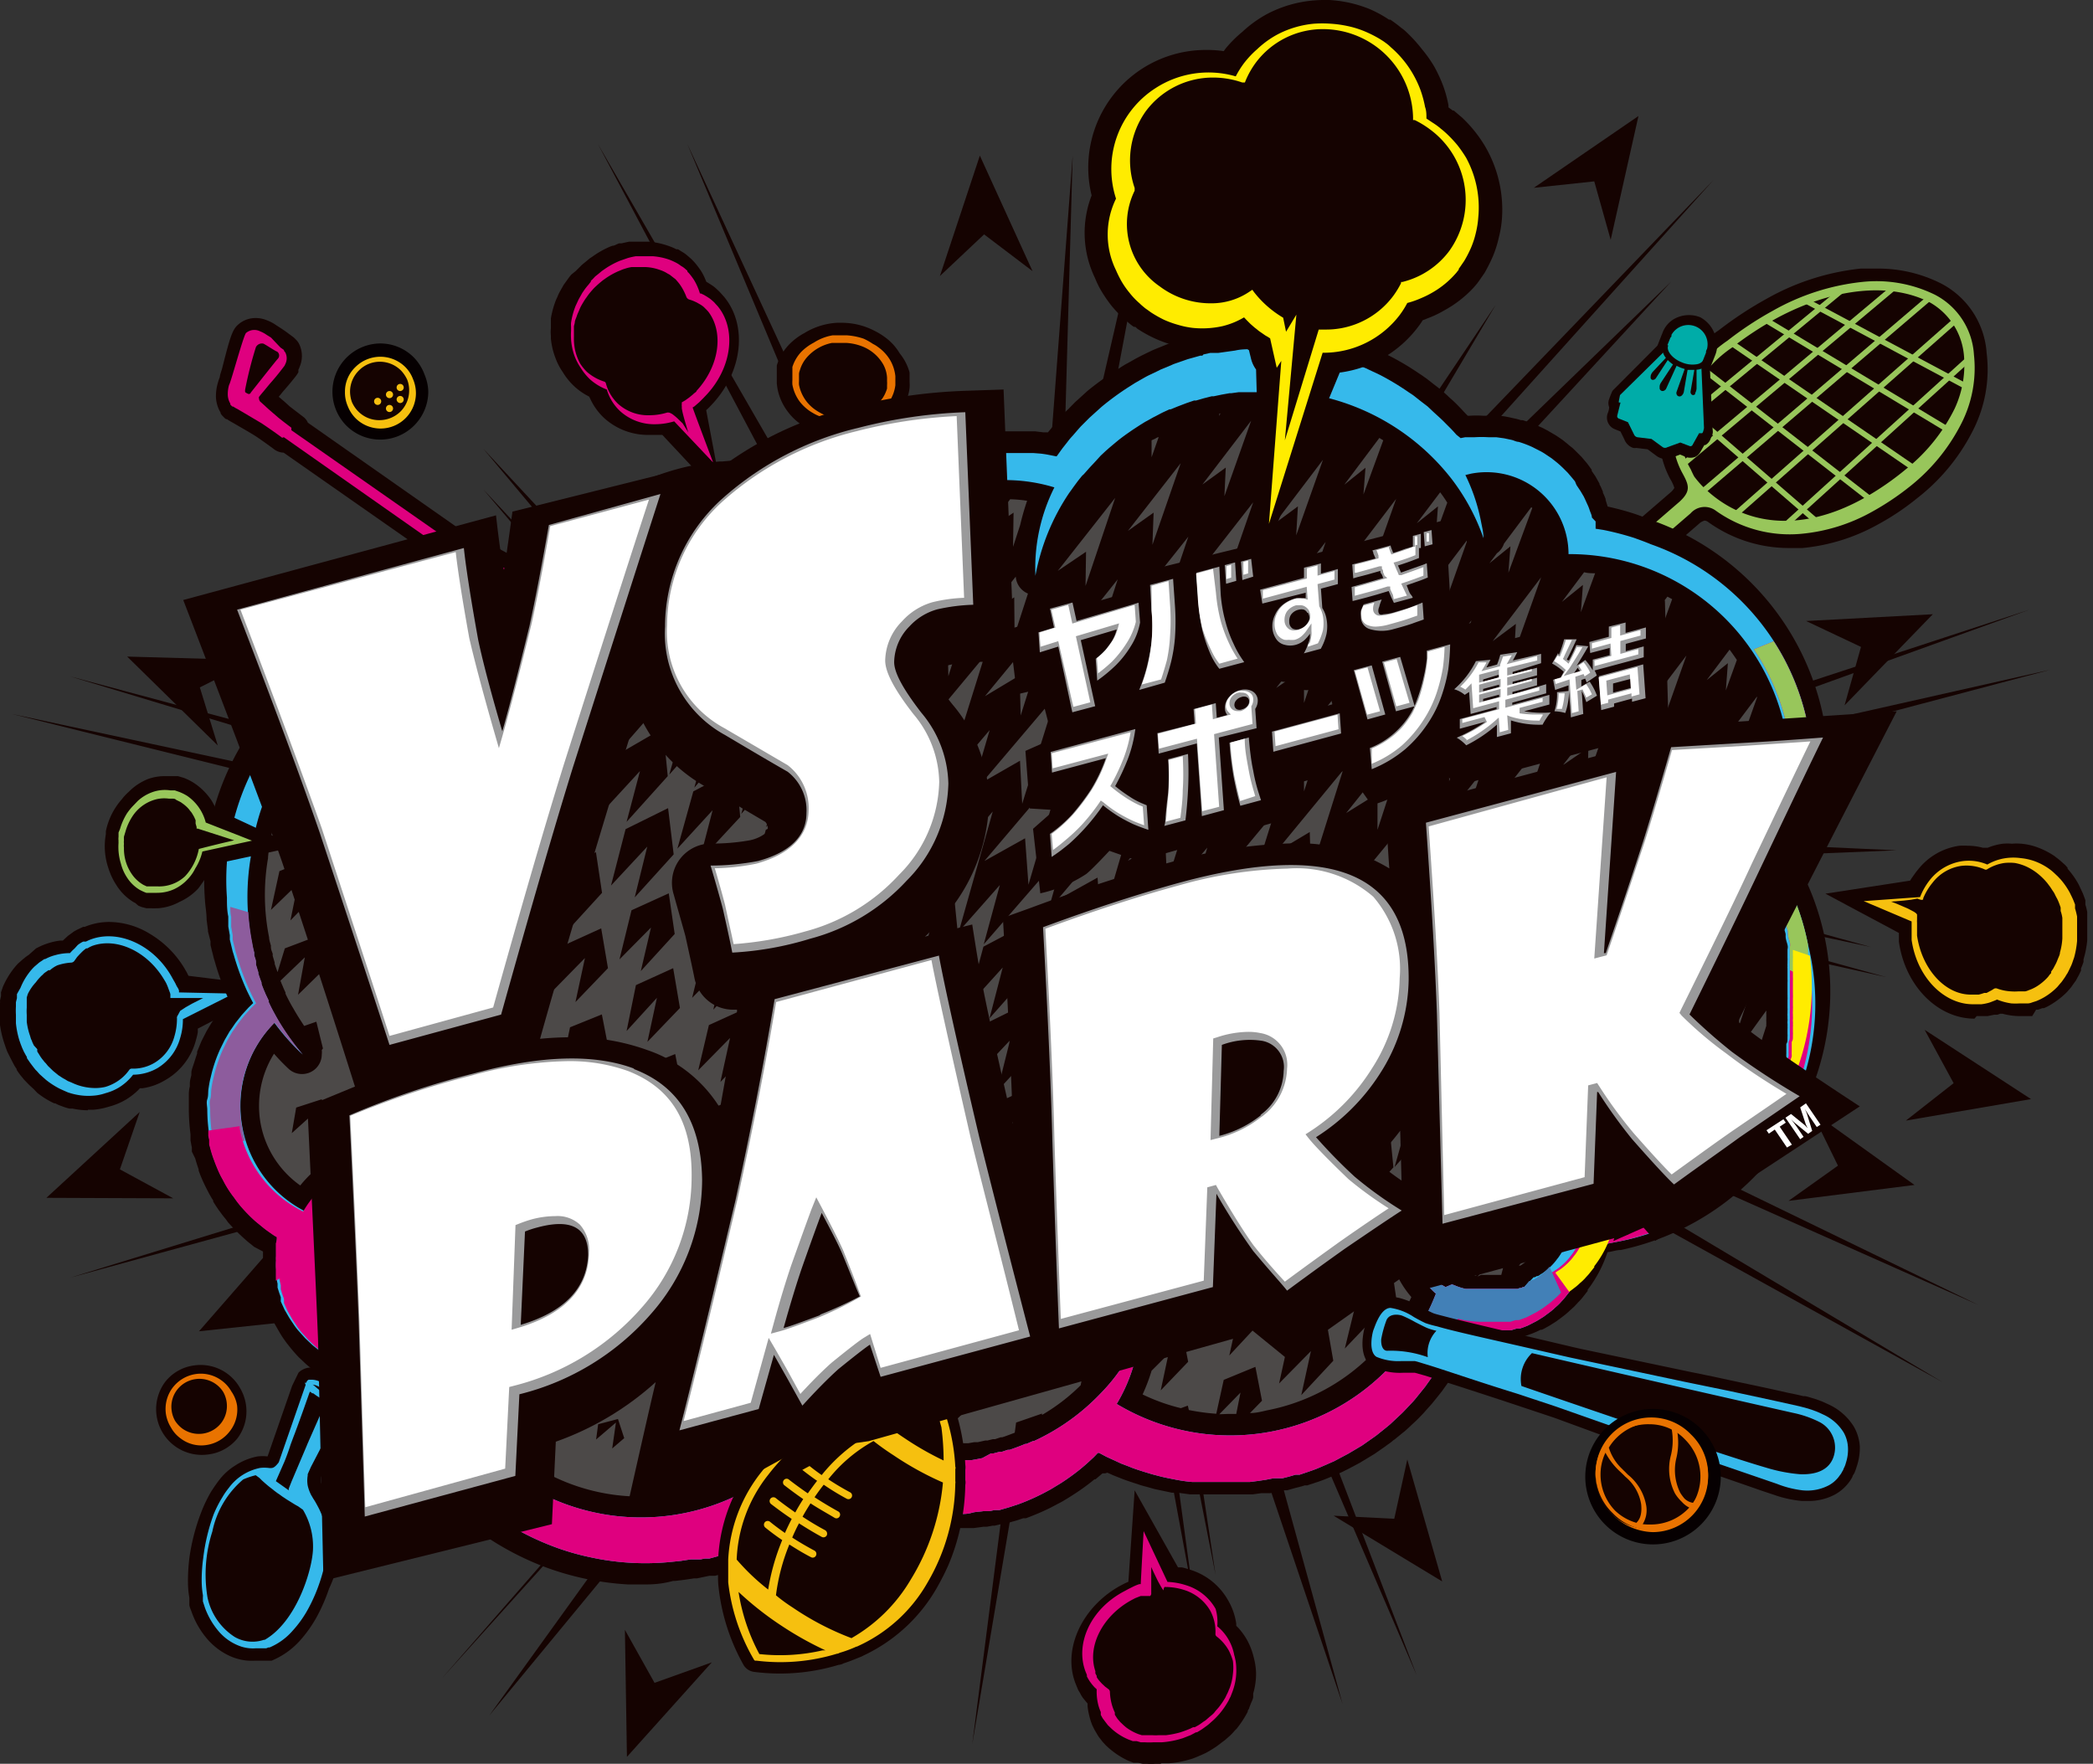
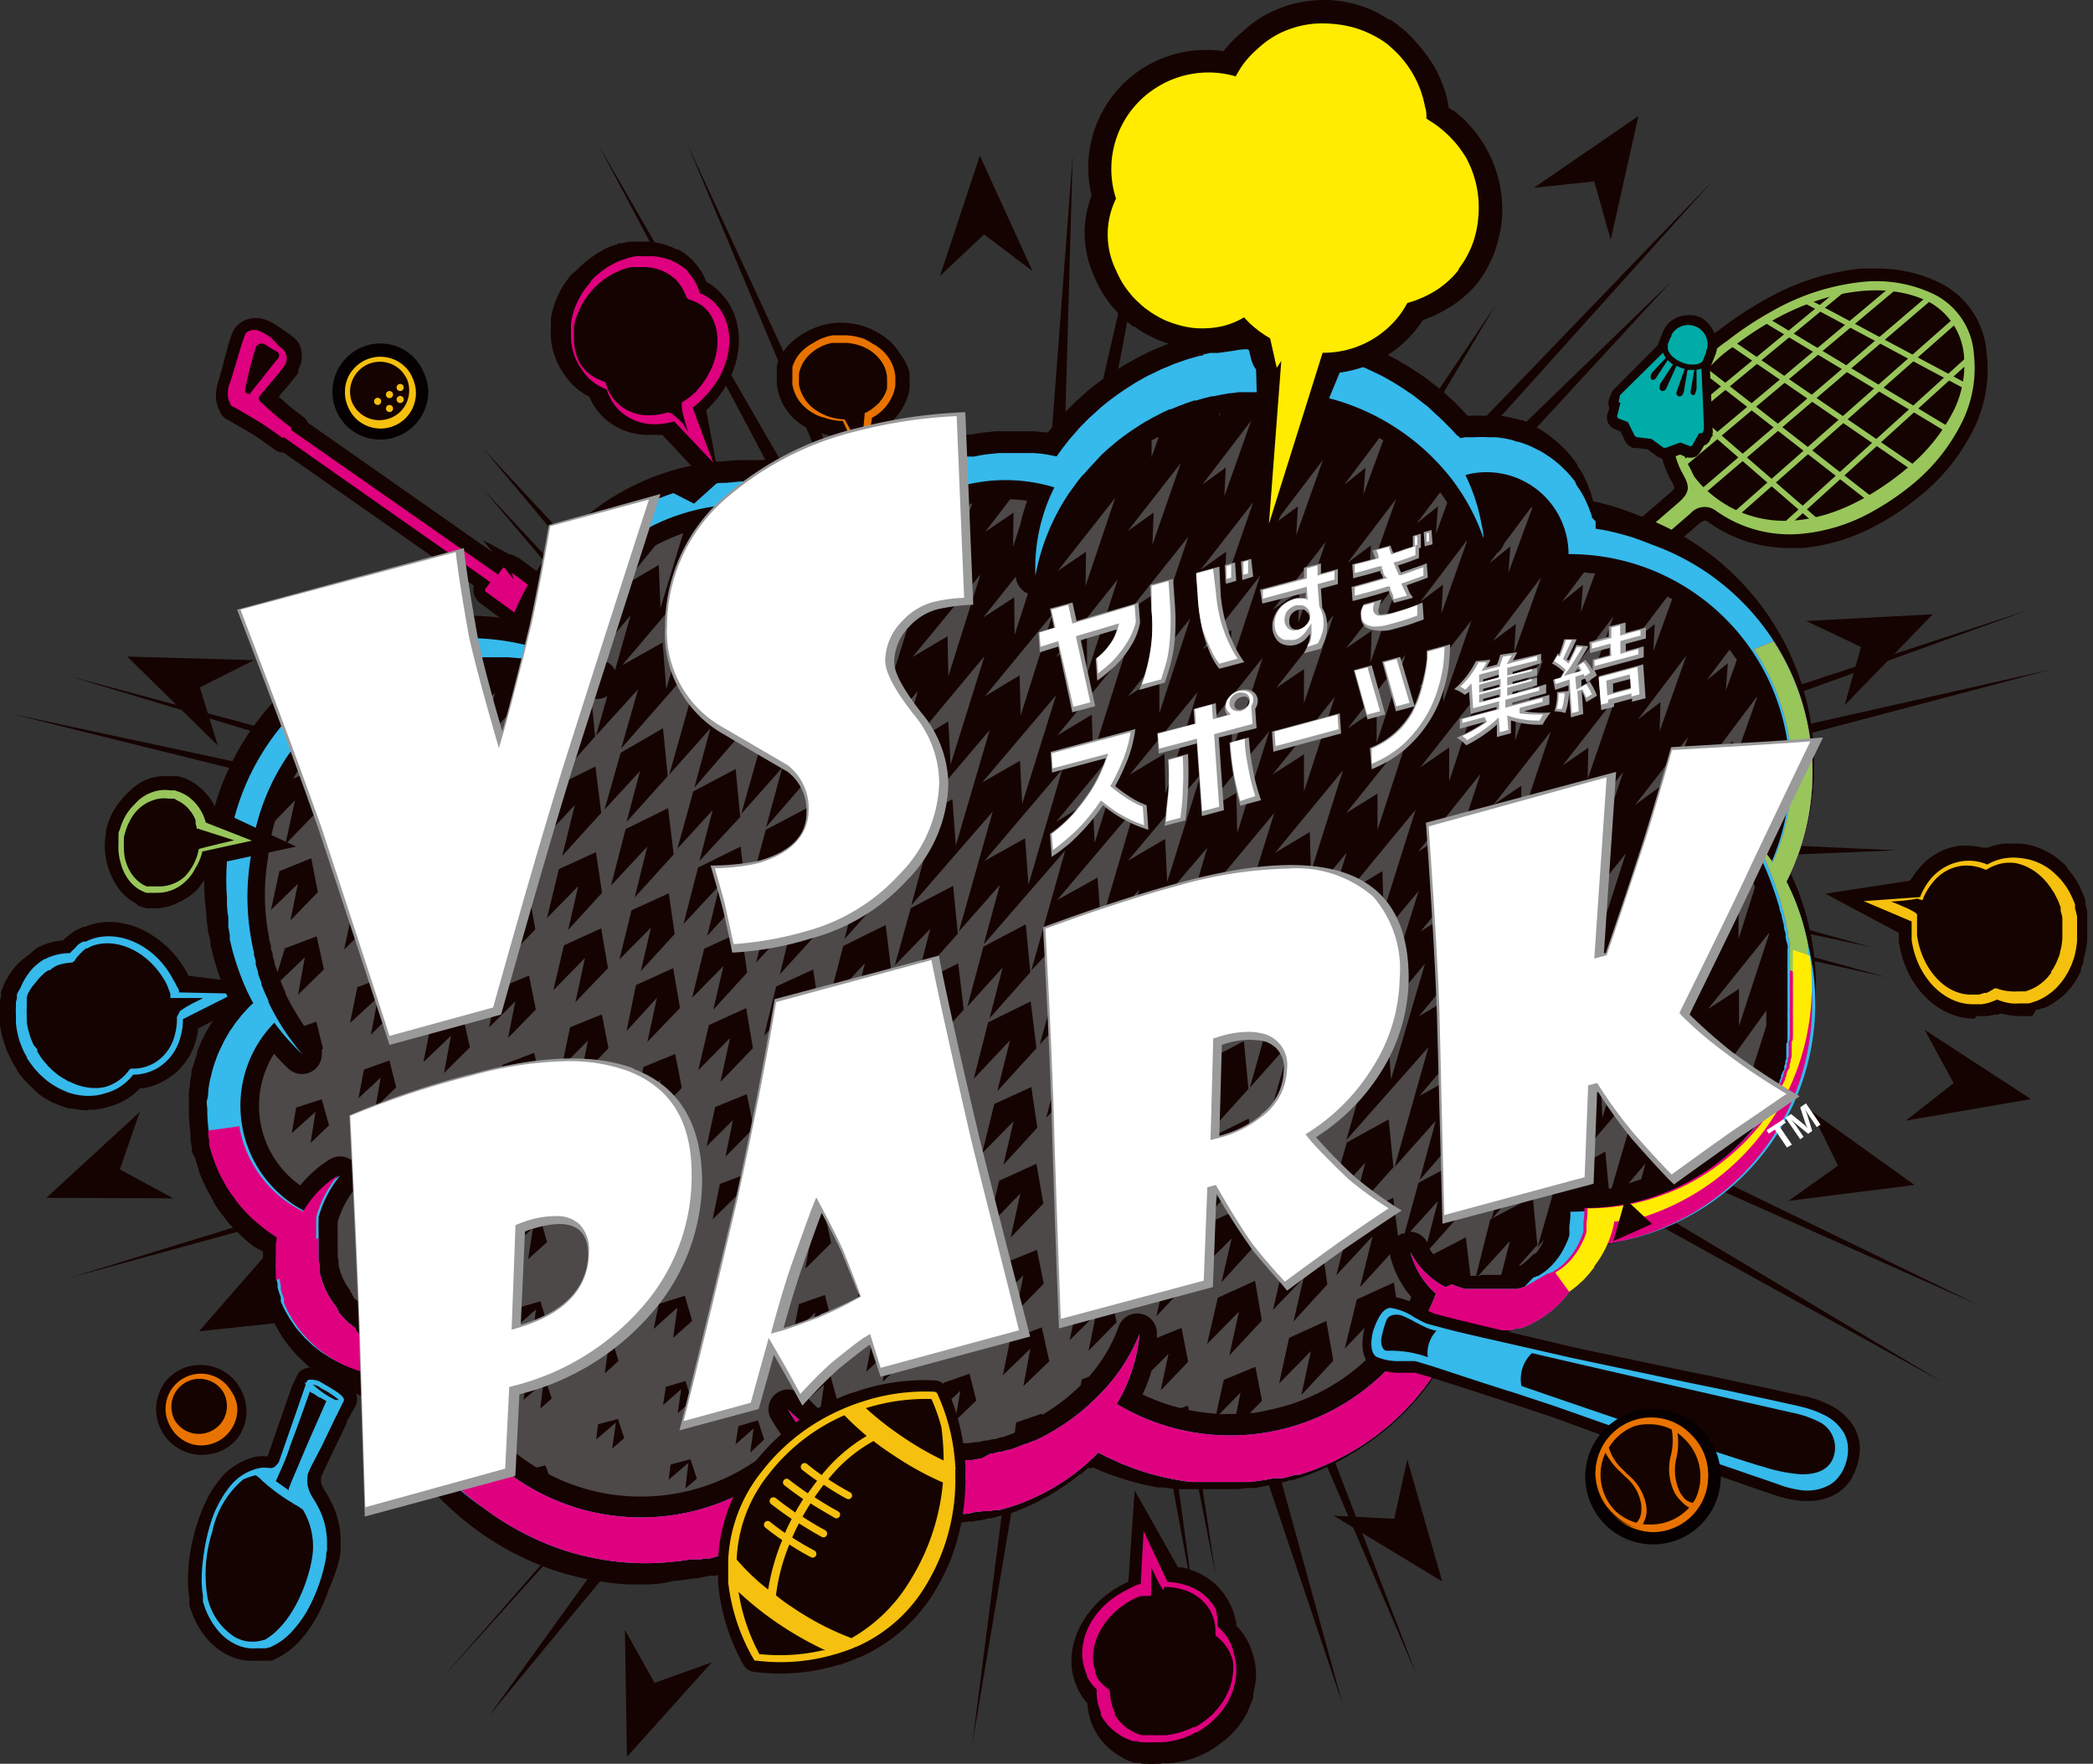
<svg xmlns="http://www.w3.org/2000/svg" viewBox="0 0 123.59 104.15">
  <rect x="0" y="0" width="123.59" height="104.15" fill="#333333" stroke="none" />
  <defs>
    <style>.cls-1{fill:#150301}.cls-2{fill:#36b9eb}.cls-3{fill:#df007f}.cls-4{fill:#f6c00f}.cls-5{fill:#060001}.cls-6{fill:#e97300}.cls-7{fill:#98c65b}.cls-11{fill:#ffec00}.cls-13{fill:#9a9a9b}.cls-14{fill:#fff}</style>
  </defs>
  <g id="レイヤー_2" data-name="レイヤー 2">
    <g id="pic">
      <path class="cls-1" d="M5.19 65.56a4.2 4.2 0 01-.9-.1H4.1a2.83 2.83 0 01-.42-.13l-.24-.09-.18-.09H3.2a5 5 0 01-1-.62l-.2-.21-.29-.27-.3-.31-.11-.14-.07-.08c-.09-.12-.18-.24-.26-.37H1l-.14-.21-.11-.21-.13-.25-.19-.38-.08-.21-.08-.24A5.91 5.91 0 010 60.52v-.73a2.37 2.37 0 010-.45v-.09a1.11 1.11 0 000-.17l.06-.27v-.15a.19.19 0 010-.07l.11-.32a4.87 4.87 0 01.58-1c.11-.15.23-.28.31-.37l.08-.07.19-.17.1-.08a2 2 0 01.26-.19l.44-.39.24-.12a4.22 4.22 0 01.63-.23 3.47 3.47 0 01.56-.11h.15l.13-.12.16-.15.37-.27.16-.09.38-.18H5a3.8 3.8 0 011.46-.29 4.66 4.66 0 012.42.72 5.87 5.87 0 012 2l.15.26.1.2 5.29.65-4.74 2.47v.18c0 .11-.09.43-.13.57a3.84 3.84 0 01-1.83 2.31 3.53 3.53 0 01-1.31.46h-.15l-.1.11a4.06 4.06 0 01-.74.57 3.91 3.91 0 01-1 .41 4.11 4.11 0 01-.93.18h-.3z" />
      <path class="cls-2" d="M10.57 58.6v-.08c0-.11-.11-.23-.16-.34s-.1-.2-.16-.3l-.14-.25c-1.11-1.92-3.26-2.8-4.87-2.11l-.17.08h-.16a1.87 1.87 0 00-.32.2l-.18.2-.14.13-.14.15a3.2 3.2 0 00-.87.12 2.64 2.64 0 00-.47.17l-.12.06h-.05l-.19.13a1.15 1.15 0 00-.2.15l-.2.17a3 3 0 00-.33.38 3.74 3.74 0 00-.49.87L1 58.7v.24l-.06.24v.25a4 4 0 000 .49v.5a5.29 5.29 0 00.2 1l.08.23.09.23.1.22.12.22.06.1v.06l.13.19c.08.12.19.26.29.39l.08.1.09.09.16.18.37.33a4.78 4.78 0 00.82.53l.22.1.25.11a3.62 3.62 0 00.47.13 3.53 3.53 0 001 .07 2.77 2.77 0 00.76-.15 3.11 3.11 0 00.77-.32 3.15 3.15 0 00.86-.77 2.93 2.93 0 001.44-.39 3 3 0 001.34-1.78 3.68 3.68 0 00.16-1.11l3-1.51zm-.12 1.46a.17.17 0 000 .07 3.67 3.67 0 01-.15 1.06 2.61 2.61 0 01-1.18 1.57 2.46 2.46 0 01-1.34.34.18.18 0 00-.15.08 2.59 2.59 0 01-.81.74 2.66 2.66 0 01-.6.26 2.64 2.64 0 01-.79.06 3.22 3.22 0 01-.82-.16 3.52 3.52 0 01-.39-.16L4 63.83l-.18-.11c-.13-.06-.24-.15-.36-.22l-.32-.26-.31-.3-.13-.16-.07-.07-.07-.09a2.5 2.5 0 01-.24-.34l-.12-.19v-.14l-.2-.22-.09-.19a1.08 1.08 0 00-.08-.19l-.06-.2a3.9 3.9 0 01-.19-.82v-.41a3 3 0 010-.42v-.6l.06-.2a2.76 2.76 0 01.48-.7 2.51 2.51 0 01.26-.31.86.86 0 01.14-.13.69.69 0 01.15-.14l.19-.13h.09a1.76 1.76 0 01.44-.29 3.22 3.22 0 01.82-.16.25.25 0 00.18-.1l.1-.14a1.13 1.13 0 01.1-.13l.11-.12.11-.11a2 2 0 01.28-.24h.07l.14-.08.13-.06c1.43-.53 3.27.3 4.27 2a2 2 0 01.12.21 3.05 3.05 0 01.13.32l.06.16a.75.75 0 01.05.16v.22H12l-.67.34-.37.21-.32.21c-.16.31-.18.31-.19.37zm-8.25 2z" />
      <path class="cls-1" d="M79.35 58.88c2.42-1.69 3.86-3.81 3.86-6.11a5.47 5.47 0 00-.21-1.39l28.4 6.32-25.4-7 24.48 5.22L92.66 51l19.34-.79L85.34 49l35.76-9.46-29.52 6.65L119.84 36l-37.3 12.22-1.81-.5A18.31 18.31 0 0073.45 44l25.23-27.37-21.89 21.18.1-.18 24.29-27-22.13 23L88.32 18 75.05 37.8l-3.6 3.76-1.57 1.63a33.62 33.62 0 00-5.11-.39c-.86 0-1.71 0-2.54.09l.06-1.26 7.17-38-6.79 29.46.67-23.9L61 40.23l-.66 2.86a29.55 29.55 0 00-3.44.65L40.58 8.49l14 33.41L35.31 8.51l19.09 36A16.36 16.36 0 0048.55 48l-20-21.49s19 22.68 19 22.73l-19-20.33L46.81 50.5a5.89 5.89 0 00-.29.8L4.14 39.94 37.8 50.1.71 42.16l45.66 11.33c.37 2.79 2.86 5.26 6.61 6.95l-48.82 15 51.31-14.06a29.92 29.92 0 002.9.75l-32.3 37 21.82-24.2-19 26.37 32-38.78c.55.06 1.12.11 1.7.15L57.41 103l6.79-40.26h.42l5.89 31.84L67 68.75 71.78 93l-4-26.54 11.5 34.17-9.07-33 13.45 31.31-14-36.55a26.34 26.34 0 006.85-1.92l38.19 21.14-36.1-21.56 38.21 17z" />
      <path class="cls-1" d="M106.95 65.6l6.1 4.37-7.44.94 2.92-2.08-1.58-3.23zm6.7-4.79l6.28 4.09-7.39 1.27 2.82-2.21-1.71-3.15zM83.1 86.18l2.06 7.2-6.41-3.88 3.58.18.77-3.5zm7.47-75.09l6.18-4.24-1.64 7.31-.97-3.45-3.57.38zM55.5 16.3l2.36-7.11 3.11 6.82-2.86-2.17-2.61 2.46zM42.03 98.16l-5.01 5.58-.12-7.5 1.75 3.13 3.38-1.21zM19.2 77.82l-7.45.79 4.93-5.65-.8 3.5 3.32 1.36zm-8.97-7.06l-7.49-.03 5.51-5.07-1.17 3.39 3.15 1.71zm2.63-26.74l-5.35-5.25 7.49.21-3.2 1.61 1.06 3.43zm93.79-7.35l7.48-.4-5.21 5.38.97-3.45-3.24-1.53zM21 82.21c-.16-.34-.47-.59-1.45-1.15v-.14h-.39a1.62 1.62 0 00-.94-.16 1.09 1.09 0 00-.36.12 1 1 0 00-.23.17l-.38.78L15.8 86a2.42 2.42 0 00-.59 0 3.64 3.64 0 00-1.31.53 3.57 3.57 0 00-1 .92c-.15.2-.3.42-.44.64a8.39 8.39 0 00-.56 1.16 12.07 12.07 0 00-.71 2.69 11 11 0 00-.09 1.55 5.23 5.23 0 00.08.85v.4c0 .13.08.28.13.43a5 5 0 00.92 1.6 3.92 3.92 0 001.31 1 3 3 0 00.42.16 3.07 3.07 0 001.11.13h.97a4.65 4.65 0 001.65-1.16 7.61 7.61 0 001.05-1.49 10.7 10.7 0 00.69-1.6 9.3 9.3 0 00.62-1.81 3.11 3.11 0 00.06-.44.76.76 0 000-.15v-.32a4.3 4.3 0 00-.06-.91 5.34 5.34 0 00-.59-1.68c-.07-.14-.15-.27-.23-.4a2.53 2.53 0 01-.13-.22 1.17 1.17 0 01-.14-.35 1.42 1.42 0 010-.28s0-.07.05-.13l.12-.28.52-1.1.82-1.7v-.09L21 83a.94.94 0 000-.79z" />
      <path class="cls-2" d="M20.27 82.54c-.08-.16-.38-.38-1.15-.82l-.1-.06a1.16 1.16 0 00-.66-.19h-.13a.23.23 0 00-.14.18H18l.05.12-1.59 4.58c-.2.26-.3.31-.39.33a.79.79 0 01-.21 0 2.14 2.14 0 00-.51 0 3.1 3.1 0 00-1.05.43 3.06 3.06 0 00-.79.75 4.14 4.14 0 00-.38.55 6.87 6.87 0 00-.51 1A11.29 11.29 0 0012 92a9.44 9.44 0 00-.09 1.43 5 5 0 00.07.75.5.5 0 010 .12v.26l.12.37a4.51 4.51 0 00.79 1.37 3 3 0 001.36.93 2.28 2.28 0 00.85.1h.62l.13-.05h.07a3.73 3.73 0 001.37-1 6.5 6.5 0 00.94-1.34 9.68 9.68 0 00.64-1.48 9.83 9.83 0 00.39-1.53c0-.13 0-.25.05-.39a.66.66 0 000-.14v-.26a4.58 4.58 0 00-.06-.78 4.49 4.49 0 00-.5-1.44c-.07-.13-.14-.26-.22-.38s-.09-.16-.14-.23a2.32 2.32 0 01-.22-.59 1.7 1.7 0 010-.59v-.08l.06-.14.13-.29.64-1.23.82-1.71.05-.09.44-.89a.23.23 0 00-.04-.16zM16.8 86.3c.13-.32.25-.65.36-1l.19-.51c.07-.17.13-.35.2-.53l.34-.94.4-1.13h.05l.09.08h.06l.18.13.2.13h.06l.13.08.21.12-1 2.27a.61.61 0 00-.05.12 2.29 2.29 0 00-.1.23l-.9 2.12-.17.43v.1l-.76-.54zm-1.7.81l.22.16.15.15.19.17.2.17.09.07.17.13.07.06.2.15.12.08.15.11.18.12.09.06.5.31.18.1.28.2a4.25 4.25 0 01.59 2.38c-.07 1.28-1 4.24-2.85 5.3h-.05a2.11 2.11 0 01-1.72-.17 3.67 3.67 0 01-1.61-2.35 8.27 8.27 0 01.29-3.88 5.45 5.45 0 011.82-3.07 4.34 4.34 0 01.74-.25zm3.36-5.35a.88.88 0 01.41.15L19 82a4.8 4.8 0 011 .66.64.64 0 01-.2 0 5 5 0 01-1.27-.86z" />
      <path class="cls-1" d="M39.11 25.68h-.77a3.84 3.84 0 01-2.67-1 3.61 3.61 0 01-.81-1.12l-.07-.14-.13-.07a3.67 3.67 0 01-.75-.54 3.91 3.91 0 01-.68-.84 3.66 3.66 0 01-.43-.83 4.31 4.31 0 01-.27-1.14v-.19a2.05 2.05 0 010-.43v-.58a5.31 5.31 0 01.31-1.11l.07-.15a2.92 2.92 0 01.17-.36l.21-.37.11-.15.05-.07c.09-.13.18-.25.28-.37L34 16l.16-.16.2-.2.28-.23.18-.15.21-.14a5.33 5.33 0 011-.56l.14-.05c.13 0 .25-.1.39-.14h.13l.46-.1h1.19a4.83 4.83 0 011.16.26 3.2 3.2 0 01.44.19h.1l.22.14.1.06a1.83 1.83 0 01.26.2l.21.18.18.19a5.09 5.09 0 01.38.5 3.06 3.06 0 01.26.51l.06.14.15.09.17.11a1.84 1.84 0 01.31.25l.14.13.28.31c1.39 1.69 1.09 4.4-.69 6.32l-.21.22-.16.15 1 5.3z" />
      <path class="cls-3" d="M40.9 24.06L41 24l.29-.25.24-.24.2-.21c1.51-1.63 1.76-3.89.64-5.23l-.13-.14-.06-.07a3.48 3.48 0 00-.28-.24l-.17-.11-.17-.1-.17-.08h-.06a3.35 3.35 0 00-.35-.8 3.79 3.79 0 00-.3-.4l-.09-.09v-.05l-.17-.15a1.27 1.27 0 00-.21-.14 1.7 1.7 0 00-.22-.15 3.68 3.68 0 00-.45-.21 3.73 3.73 0 00-1-.21h-.99a3.88 3.88 0 00-.49.11l-.46.16a4.87 4.87 0 00-.87.47l-.2.14-.19.16-.19.15-.17.18-.09.08v.05l-.14.18a3.31 3.31 0 00-.3.39l-.07.1-.06.11-.12.21c-.08.15-.14.3-.21.44a4.48 4.48 0 00-.27 1 2 2 0 000 .24v.24a4 4 0 000 .49 3.51 3.51 0 00.21 1 3.24 3.24 0 00.36.69 3.45 3.45 0 00.54.67 3.15 3.15 0 001 .61 2.87 2.87 0 00.78 1.27 3 3 0 002.09.78 3.94 3.94 0 001.11-.17l2.3 2.43s-1.19-3.15-1.21-3.25zm-1.44.3h-.06a3.64 3.64 0 01-1.06.16 2.64 2.64 0 01-1.85-.68 2.6 2.6 0 01-.71-1.19.15.15 0 00-.11-.12 2.91 2.91 0 01-1-.56 2.72 2.72 0 01-.41-.5 3 3 0 01-.29-.75 3.29 3.29 0 01-.08-.83v-.63l.05-.2c0-.14.08-.27.12-.4s.11-.26.16-.39.12-.25.19-.37l.11-.18.06-.09.06-.08a3.44 3.44 0 01.26-.34l.15-.17.08-.08.15-.14.16-.14.16-.13.17-.12a4.39 4.39 0 01.73-.41c.13-.05.25-.11.39-.15a2.6 2.6 0 01.4-.1h.82a2.76 2.76 0 01.8.15 2.39 2.39 0 01.37.15l.17.1a.69.69 0 01.17.11l.18.14.08.06a3.88 3.88 0 01.26.31 3.26 3.26 0 01.39.74.28.28 0 00.15.15l.16.05.15.06.15.07.14.08a1.54 1.54 0 01.28.19l.06.06.12.12.09.1c.92 1.22.65 3.21-.7 4.67 0 .06-.11.11-.17.17-.08.08-.18.15-.26.22l-.14.1s-.09.07-.15.1l-.15.09a.1.1 0 000 .05v.06a.32.32 0 000 .12v.12a3.61 3.61 0 00.08.38c.06.24.13.47.2.71s.07.23.11.34l-.34-.54-.31-.3a3.7 3.7 0 00-.29-.24c-.16-.1-.22-.1-.25-.1zM35.19 17z" />
      <path class="cls-1" d="M68.51 104.15h-.31a4.28 4.28 0 01-.46 0h-.26l-.27-.06h-.27l-.31-.12a4.68 4.68 0 01-1-.62 4.21 4.21 0 01-.36-.32l-.07-.08a1.4 1.4 0 01-.17-.2l-.08-.1a2.11 2.11 0 01-.18-.27l-.14-.24-.12-.24a3.66 3.66 0 01-.19-.59 3.78 3.78 0 01-.1-.57v-.15l-.11-.13-.13-.16a1.75 1.75 0 01-.21-.34l-.1-.16-.16-.39c-.78-2 .36-4.52 2.65-5.78l.27-.14.2-.09L67 88l2.56 4.55h.18c.11 0 .42.1.57.15a3.87 3.87 0 012.21 1.8 3.78 3.78 0 01.48 1.38V96l.11.11a4 4 0 01.54.75 4.11 4.11 0 01.38 1 4 4 0 01.14.93A4.19 4.19 0 0174 100v.19c0 .12-.08.26-.14.41l-.09.23c0 .06-.06.13-.09.18v.06a6.13 6.13 0 01-.65 1l-.12.12a3.45 3.45 0 01-.27.29l-.32.28-.15.11-.17.13a3.83 3.83 0 01-.39.27l-.21.13-.2.11-.26.12-.33.14-.21.08-.24.07a5.52 5.52 0 01-1.14.2h-.43z" />
      <path class="cls-3" d="M67.36 93.54h-.08a2.55 2.55 0 00-.35.14l-.3.15-.26.14c-2 1.06-2.9 3.13-2.26 4.76l.07.17v.09a2.69 2.69 0 00.19.32l.12.16.13.15.14.13a3.21 3.21 0 00.08.87 2.6 2.6 0 00.16.47v.17l.11.2.15.2.16.21c.12.11.24.24.37.34a3.42 3.42 0 00.86.51l.24.09h.23l.24.07h.25a4 4 0 00.49 0h.5a5.22 5.22 0 001-.17l.24-.07.23-.09.23-.09.21-.11.11-.06h.06l.2-.12c.12-.07.26-.18.4-.28l.1-.08.09-.08.18-.16c.12-.11.23-.23.34-.35a4.88 4.88 0 00.56-.81 2.26 2.26 0 01.11-.22l.09-.23a3.68 3.68 0 00.15-.47 3.48 3.48 0 00.1-1 2.8 2.8 0 00-.12-.76 2.87 2.87 0 00-1-1.7 2.79 2.79 0 00-.1-1.03 3 3 0 00-1.73-1.39 4 4 0 00-1.11-.2l-1.41-3s-.17 3.03-.17 3.13zm1.46.17h.06a3.68 3.68 0 011.06.18 2.71 2.71 0 011.53 1.23 2.59 2.59 0 01.3 1.36.18.18 0 00.07.15 2.72 2.72 0 01.72.83 3.51 3.51 0 01.24.61 3 3 0 010 .79 3.26 3.26 0 01-.19.82c-.06.13-.1.26-.17.38l-.09.19-.11.18a4.15 4.15 0 01-.24.34c-.09.12-.19.21-.27.32s-.2.2-.31.29l-.16.14-.08.07-.08.05c-.12.08-.21.16-.35.24l-.2.11h-.1l-.18.09-.2.08-.19.07-.21.07a5.53 5.53 0 01-.81.16h-.42a2.75 2.75 0 01-.41 0h-.61l-.19-.06a2.93 2.93 0 01-.72-.39 3.85 3.85 0 01-.3-.27.86.86 0 01-.13-.14 1.12 1.12 0 01-.13-.16l-.12-.19v-.13a3 3 0 01-.15-.38 3.2 3.2 0 01-.14-.82.21.21 0 00-.09-.18l-.13-.1a.69.69 0 01-.13-.11l-.12-.11-.11-.12a1.46 1.46 0 01-.2-.27v-.07l-.08-.15v-.13c-.49-1.44.4-3.25 2.14-4.2l.21-.11.33-.13h.56a.41.41 0 00.06-.11v-1.6c.1.23.21.45.32.68s.13.25.2.38a2.8 2.8 0 00.2.32c.03-.23.09-.21.12-.2zm1.73 8.29z" />
      <path class="cls-1" d="M116.59 60.15c-2.18 0-4.1-1.95-4.46-4.54v-.52l-4.34-2.32 5-.77.1-.16c.07-.09.25-.36.35-.47a3.77 3.77 0 012.46-1.43 4 4 0 01.49 0 3.48 3.48 0 01.9.12h.28a3.52 3.52 0 01.9-.24 3.08 3.08 0 01.53 0 3.48 3.48 0 01.55 0 3.65 3.65 0 01.92.2 4.62 4.62 0 011.06.54l.1.08a3.84 3.84 0 01.34.28l.19.17.13.15v.06a4.79 4.79 0 01.66.94l.07.15.17.36.15.4v.27a3.15 3.15 0 01.11.44v1.66a5.75 5.75 0 01-.22 1.13v.15q-.06.18-.15.39a1.12 1.12 0 010 .13c-.06.12-.12.26-.21.41l-.09.17-.16.22-.09.13-.06.08-.21.24a4.74 4.74 0 01-.94.74 2.93 2.93 0 01-.43.22h-.09l-.25.09h-.12L120 60h-.69a4 4 0 01-1.06-.14h-.14l-.17.06h-.19l-.39.08h-.64z" />
      <path class="cls-4" d="M112.88 54.41v1.09c.31 2.2 1.91 3.82 3.65 3.8h.47a3 3 0 00.37-.07 1.39 1.39 0 00.19-.06l.18-.07a1 1 0 00.18-.08 3.56 3.56 0 00.85.23 4.1 4.1 0 00.5 0h.49a.77.77 0 00.24-.06l.25-.08a3.74 3.74 0 00.45-.22 3.67 3.67 0 00.79-.62l.16-.19.08-.09.08-.11.14-.2a2.39 2.39 0 01.13-.21c.08-.15.15-.3.22-.45s.11-.31.17-.46a5.35 5.35 0 00.18-1v-1.44a4.81 4.81 0 00-.12-.48v-.23l-.09-.23c-.06-.15-.14-.3-.21-.45a4.37 4.37 0 00-.55-.8l-.17-.18-.18-.17a2.85 2.85 0 00-.38-.31 3.56 3.56 0 00-.87-.44 3.44 3.44 0 00-.76-.16 3.17 3.17 0 00-.87 0 3 3 0 00-1.1.38 2.78 2.78 0 00-1.47-.2 3 3 0 00-1.93 1.12 3.87 3.87 0 00-.57 1l-3.33.24zm.68-1.31a.09.09 0 000-.05 3.62 3.62 0 01.55-.92 2.61 2.61 0 011.69-1 2.67 2.67 0 011.38.2.15.15 0 00.16 0 2.65 2.65 0 011-.37 2.82 2.82 0 01.65 0 2.88 2.88 0 01.75.25 3.3 3.3 0 01.7.47 4.11 4.11 0 01.3.29l.14.16.12.16c.09.11.16.24.24.35s.13.25.2.37.12.25.17.38l.07.2v.2a2.24 2.24 0 01.1.41v1.22a3.8 3.8 0 01-.14.82c0 .13-.08.27-.13.4s-.1.25-.17.37l-.1.19-.12.17v.08a.27.27 0 01-.07.08l-.12.16a3.11 3.11 0 01-.62.53 2.47 2.47 0 01-.36.19l-.18.07a.85.85 0 01-.19.06h-.41a2.81 2.81 0 01-.41 0 2.84 2.84 0 01-.81-.16.24.24 0 00-.2 0l-.14.09-.15.08-.15.08h-.14a2.58 2.58 0 01-.33.1h-.47c-1.52 0-2.89-1.52-3.17-3.49v-.76a1 1 0 010-.17v-.18a.17.17 0 000-.07V54a.38.38 0 00-.08-.09l-.1-.07-.34-.18-.67-.29-.34-.13.74-.06.43-.05.38-.07c.28.12.32.07.34.04zm8.38 1.34z" />
      <path class="cls-5" d="M25.07 22.12a2.88 2.88 0 00-.62-1 2.8 2.8 0 00-2-.84 2.85 2.85 0 00-2 4.85 2.83 2.83 0 004 0 2.84 2.84 0 00.84-2 2.78 2.78 0 00-.22-1.01z" />
      <path class="cls-4" d="M24.39 22.39a2 2 0 00-.46-.72 2.09 2.09 0 00-2.94 0 2 2 0 00-.62 1.47 2 2 0 00.16.83 2.11 2.11 0 00.46.72 2.09 2.09 0 003.57-1.44 2.12 2.12 0 00-.17-.86z" />
      <path class="cls-1" d="M23.64 24.31a1.79 1.79 0 01-1.24.5 1.73 1.73 0 01-1.25-.52 1.84 1.84 0 01-.37-.55 1.9 1.9 0 01-.11-.63 1.76 1.76 0 01.53-1.24 1.73 1.73 0 011.23-.51 1.76 1.76 0 011.26.53 2 2 0 01.36.54 1.72 1.72 0 01.11.64 1.75 1.75 0 01-.52 1.24z" />
      <path class="cls-4" d="M23.84 22.88a.21.21 0 00-.42 0 .21.21 0 00.42 0zm-.21.5a.21.21 0 00-.21.21.22.22 0 00.21.21.21.21 0 00.21-.21.21.21 0 00-.21-.21zm-.63-.29a.21.21 0 000 .42.21.21 0 000-.42zm0 .82a.21.21 0 00-.21.21.21.21 0 10.42 0 .21.21 0 00-.21-.21zm-.7-.42a.21.21 0 000 .42.21.21 0 000-.42z" />
      <path class="cls-1" d="M12.32 85.88a2.7 2.7 0 01-2.59-4.25 2.59 2.59 0 011.71-1 2.67 2.67 0 012.71 1.29 2.75 2.75 0 01.37 1 2.66 2.66 0 01-.49 2 2.62 2.62 0 01-1.71.96z" />
      <path class="cls-6" d="M13.66 82.16a2 2 0 00-.57-.64 2.07 2.07 0 00-1.56-.38 2.11 2.11 0 00-1.35.82 2.09 2.09 0 00-.38 1.55 2.16 2.16 0 00.3.79 1.94 1.94 0 00.57.64 2 2 0 001.56.38 2.11 2.11 0 001.35-.82A2.07 2.07 0 0014 83a2 2 0 00-.34-.84z" />
      <path class="cls-1" d="M13.08 84a1.67 1.67 0 01-2.32.35 1.79 1.79 0 01-.42-.45 1.67 1.67 0 01-.2-.58 1.64 1.64 0 01.3-1.23 1.66 1.66 0 011.07-.65 1.66 1.66 0 011.67.75 1.67 1.67 0 01.2.58 1.65 1.65 0 01-.3 1.23zm23.76-42.48a1 1 0 01-.59-.19l-2.09-1.52c-.7-.48-1.31-.9-1.87-1.3l-1-.72-.63-.47-.35-.25-2-1.49a1 1 0 01-.33-1l-11.23-7.85a1 1 0 01-.55-.19s-.49-.37-1.11-.79l-.5-.3-.95-.55a2.77 2.77 0 01-.24-.15h-.05a.72.72 0 01-.15-.13 1.25 1.25 0 01-.17-.2v-.05a1.92 1.92 0 01-.28-1 2.85 2.85 0 01.12-.78 2.44 2.44 0 01.11-.32c0-.13.1-.36.16-.61.44-1.73.58-2.2.92-2.49a1.53 1.53 0 011-.39 1.71 1.71 0 01.72.14 2.33 2.33 0 01.51.27l.28.18c.15.1.3.2.47.33l.23.17.08.06.07.07.08.08a.9.9 0 01.19.29 1.61 1.61 0 010 1.3.77.77 0 01-.07.16v.15l-.06.1a2 2 0 01-.17.23c-.22.28-.45.55-.68.81l-.25.31.34.29.32.29.77.59a.85.85 0 01.29.36l11.27 7.9a1 1 0 01.49-.14.92.92 0 01.6.19h.05l1.64 1.21 6.18 4.51a1 1 0 01.38 1 3.14 3.14 0 01-.41 1 3.26 3.26 0 01-.85.7 1 1 0 01-.47.14z" />
      <path class="cls-3" d="M37.72 39.31l-6.18-4.51-1.68-1.25a.13.13 0 00-.18 0l-.27.38L17.2 25.4a.07.07 0 000-.07.12.12 0 000-.08s-.37-.27-.79-.61c-.26-.23-.52-.44-.77-.68l-.19-.17-.1-.09a.39.39 0 01-.06-.18.22.22 0 010-.08l.12-.15.16-.19.33-.4c.23-.26.45-.52.66-.79l.17-.22.07-.09.06-.13a.75.75 0 000-.63.41.41 0 00-.09-.12v-.05l-.21-.15-.56-.59-.26-.16a1.73 1.73 0 00-.37-.2.76.76 0 00-.84.09c-.15.13-.92 3-1 3.06a2 2 0 00-.08.54 1.08 1.08 0 00.15.57v.05a.22.22 0 00.06.07l.07.06h.05a1.49 1.49 0 00.24.14l.88.52.54.32c.66.44 1.16.81 1.17.82a.09.09 0 00.14 0l12.21 8.57-.28.37a.14.14 0 000 .19l2 1.45 1 .73 1 .71c.62.44 1.25.87 1.87 1.29l2.11 1.54a.11.11 0 00.11 0 2.55 2.55 0 00.61-.49 2.9 2.9 0 00.29-.73.12.12 0 00.05-.13z" />
      <path class="cls-1" d="M14.81 23.18c.28-.35 1.53-1.94 1.6-2a.28.28 0 00-.05-.42c-.06 0-.72-.44-.81-.47a.4.4 0 00-.44.21 22.73 22.73 0 00-.63 2.48.42.42 0 000 .18 1 1 0 00.18.1.12.12 0 00.15-.08zm102.5-2.33a5 5 0 00-2.71-4.12 8.22 8.22 0 00-3.8-.87h-.93a14.32 14.32 0 00-5.53 1.77 21.65 21.65 0 00-2.82 1.85A8.21 8.21 0 0098 25.29a5.4 5.4 0 00.63 3 2.37 2.37 0 01.24.52 1 1 0 01-.23.27l-5.59 4.82A.76.76 0 0093 35l.61.72a.81.81 0 00.52.26h.06a.77.77 0 00.5-.18l5.62-4.86a.79.79 0 01.35-.2.43.43 0 01.2.08 8.17 8.17 0 004.83 1.54h.74a11.32 11.32 0 004.46-1.39 15 15 0 002.34-1.57 11.74 11.74 0 003.28-4 7.93 7.93 0 00.8-4.55z" />
      <path class="cls-7" d="M114.25 17.4a7.85 7.85 0 00-4.31-.75 13.59 13.59 0 00-5.24 1.69 20 20 0 00-2.7 1.78 7.48 7.48 0 00-3.22 5.22 4.73 4.73 0 00.55 2.57c.4.73.54 1.07-.15 1.71l-5.6 4.84.62.71 5.63-4.86a1.1 1.1 0 011.48-.16 7.5 7.5 0 005.06 1.37 10.51 10.51 0 004.17-1.3 15.75 15.75 0 002.23-1.49 11.2 11.2 0 003.05-3.73 7.21 7.21 0 00.74-4.05 4.28 4.28 0 00-2.31-3.55zm-15 8a7 7 0 013-4.86 20 20 0 012.64-1.74c3.36-1.81 6.75-2.16 9.09-.93a4 4 0 012 3.26 6.12 6.12 0 01-.56 3 10.53 10.53 0 01-2.81 3.52 16.74 16.74 0 01-2.61 1.8c-3.63 2-7.1 1.67-9.52-.79a6.47 6.47 0 01-.43-.51c-.08-.14-.15-.3-.22-.45a4.11 4.11 0 01-.56-2.33z" />
      <path class="cls-7" transform="rotate(-40.48 107.197 23.352)" d="M98.41 23.18h17.58v.33H98.41z" />
      <path class="cls-7" transform="rotate(-41.4 109.003 24.63)" d="M100.29 24.46h17.43v.33h-17.43z" />
      <path class="cls-7" transform="rotate(-42.18 110.693 26.234)" d="M103.11 26.07h15.18v.33h-15.18z" />
      <path class="cls-7" d="M99.02 25.39l-.21-.26 9.89-8.15.21.25-9.89 8.16z" />
      <path class="cls-7" transform="rotate(-39.97 105.55 22.243)" d="M97.36 22.08h16.37v.33H97.36z" />
      <path class="cls-7" transform="rotate(-55.56 107.754 24.038)" d="M107.59 17.26h.33v13.56h-.33z" />
      <path class="cls-7" transform="rotate(-52.1 105.573 25.677)" d="M105.4 19.28h.33v12.8h-.33z" />
      <path class="cls-7" transform="rotate(-49.09 103.397 27.437)" d="M103.23 22.04h.33v10.8h-.33z" />
      <path class="cls-7" transform="rotate(-61.88 111.475 20.358)" d="M111.32 14.88h.33v10.96h-.33z" />
      <path class="cls-7" transform="rotate(-58.98 109.674 22.141)" d="M109.5 15.74h.33v12.8h-.33z" />
      <path class="cls-1" d="M100.39 18.73a1.8 1.8 0 00-1.49.08 1.56 1.56 0 00-.71.79l-.32.81L95.29 23a.46.46 0 00-.13.2c-.12.29-.13.33-.14.36a.66.66 0 000 .48c0 .18-.1.39-.11.44a.74.74 0 00.46.87l.32.13c.1.21.23.46.25.52a.85.85 0 00.5.45.58.58 0 00.18 0l.67.08.54.4a1 1 0 00.23.12.89.89 0 00.6 0l.55-.21.31.13a.78.78 0 00.6 0 .81.81 0 00.29-.29l.23-.4h.06a.68.68 0 00.28-.3l.15-.37a.59.59 0 000-.23l-.16-3.62.32-.81a1.59 1.59 0 00-.06-1.28 1.82 1.82 0 00-.84-.94z" />
      <path d="M95.59 23.69v.08h.1l-.19.76a.15.15 0 00.1.19l.53.21.36.73a.27.27 0 00.21.16l.82.1.67.49a.26.26 0 00.26 0l.77-.28.53.2a.14.14 0 00.2-.07l.38-.68h.17c.07 0 .12-.31.12-.31l-.16-3.74.28-.71v-.07a.64.64 0 01.06-.15 1.14 1.14 0 00-2.1-.83c0 .09 0 .12-.06.16l-.31.77-2.67 2.63s-.06.32-.07.36z" fill="#00aca8" />
-       <path class="cls-1" d="M100.94 21.32l-.31-.12a.58.58 0 01-.45.31 1.57 1.57 0 01-.86-.11c-.57-.22-.95-.7-.81-1l-.31-.12a.9.9 0 00.17.85l-.77.82a.55.55 0 00-.13.25v.06a.14.14 0 00.1.17.22.22 0 00.21-.1l.7-1.07a2 2 0 00.31.26l-.72 1.09a.44.44 0 00-.07.27v.06a.18.18 0 00.17.15.25.25 0 00.21-.13L99 21.6l.24.11.24.08-.48 1.35a.22.22 0 00.06.23.19.19 0 00.23 0 .4.4 0 00.14-.24l.22-1.29h.4l-.22 1.26a.2.2 0 00.08.21.14.14 0 00.19-.05v-.05a.65.65 0 00.08-.27v-1.11a.88.88 0 00.76-.51zM38.05 93.56h-.95a16.76 16.76 0 01-5-1.06 17.15 17.15 0 01-4.41-2.5 17.59 17.59 0 01-1.89-1.71 16.06 16.06 0 01-1.6-2 15.82 15.82 0 01-1.3-2.19l-.08-.1a3.45 3.45 0 01-.2-.43l-.24-.57c-.05-.14-.1-.28-.16-.42l-.31-.06-.49-.12h-.19l-.23-.15-.31-.11-.13-.05c-.13 0-.29-.11-.45-.19l-.5-.25-.41-.25-.2-.14a1.38 1.38 0 01-.23-.16l-.23-.17-.09-.08a4.28 4.28 0 01-.4-.32l-.39-.37c-.14-.14-.26-.28-.38-.42s-.26-.32-.37-.46l-.1-.14a5.29 5.29 0 01-.3-.46l-.27-.47c-.09-.17-.16-.34-.24-.51l-.06-.14v-.22l-.1-.31-.1-.32-.06-.18-.15-.69v-1a.49.49 0 000-.12v-.1a2.4 2.4 0 010-.27v-.45l-.53-.28-.13-.11c-.13-.1-.27-.21-.41-.34a11.83 11.83 0 01-1-1l-.12-.17c-.11-.13-.23-.28-.35-.45l-.07-.09c-.1-.15-.22-.32-.33-.51v-.06a5.58 5.58 0 01-.32-.56c-.09-.17-.19-.37-.29-.59-.08-.18-.17-.39-.25-.62v-.07c-.06-.18-.13-.38-.2-.64l-.2-.41v-.23l-.08-.42v-.37a12.13 12.13 0 01-.1-1.4v-.91c0-.05 0-.33.06-.51v-.19c0-.16.05-.32.09-.49v-.13c0-.16.08-.33.13-.5l.05-.15c.05-.16.1-.32.16-.49v-.11l.21-.51.05-.12.24-.47.05-.1.28-.47.06-.09.31-.45v-.07l.36-.45.3-.37a15.43 15.43 0 01-.83-2.27 2.77 2.77 0 01-.09-.33l-.08-.31-.07-.29v-.22l-.15-.58v-.08l-.08-.61c0-.41-.08-.81-.1-1.19a15.61 15.61 0 0112.57-16.47 15.57 15.57 0 015.54-.08 14.79 14.79 0 013.16-4.95 14.48 14.48 0 017.7-4.17 12.93 12.93 0 011.41-.2h.15l.92-.08h1.25a5.92 5.92 0 01.7 0h.45l.34.05h.29l.37.06.43.08.25.05.25.06.46.12.85.27h.09l.44.17a4.24 4.24 0 01.49.2h.11c.25.11.5.23.77.37l.29-.26.43-.35.21-.16.22-.16c.17-.12.31-.22.46-.31l.42-.26c.29-.17.6-.34.94-.51l.15-.07.35-.16.5-.21.51-.18.42-.13h.14l.16-.05.5-.13h.56c.28-.05.59-.11.92-.14l.48-.05a3.32 3.32 0 01.43 0h1.95l.49.06h.26l.19-.23.09-.11a3.29 3.29 0 01.26-.31l.31-.36.19-.21.2-.19.35-.36.76-.69A18.43 18.43 0 0166 21.8l.43-.27.33-.18.14-.08.12-.07.36-.19.43-.21.25-.12.19-.08.52-.21c.15-.07.29-.11.41-.16h.13l.47-.17.4-.12h.13l.26-.07.22-.06h.09l.7-.16h.27l1-.16c.34 0 .68-.06 1-.08h2.66l.38.05h.36c.26 0 .55.09.85.16l.46.1c.19.05.38.09.58.16l.25.07c.23.07.46.14.7.23l1 .38.69.32.24.12a15.86 15.86 0 011.8 1.07l.11.07.34.24.38.3.42.32.39.35.09.09a8.24 8.24 0 01.68.65l.32.34.12.12h.1a5.84 5.84 0 01.81 0h.91a3.46 3.46 0 01.48.06l.42.09a4.09 4.09 0 01.42.11h.1a8.16 8.16 0 01.85.31l.15.07a3.21 3.21 0 01.37.18l.1.05.51.3.37.25.31.25.08.07.19.15.15.14.06.06.34.34.33.39.12.16.15.21v.07l.22.32.24.43v.05a1.14 1.14 0 01.1.19l.1.23v.06c.06.12.11.24.16.37v.06l.12.39c.54.12 1.07.26 1.59.43.35.12.7.25 1.07.4a15.61 15.61 0 019 21.15 15.61 15.61 0 01-10.88 21.92c-.26 0-.52.1-.79.13a7.5 7.5 0 01-1.17 2.22v.07l-.29.37a3.09 3.09 0 01-.28.31l-.07.08-.06.06a1.51 1.51 0 01-.18.18l-.22.2a4.6 4.6 0 01-.37.31l-.08.06-.31.23-.38.24-.36.2-.11.05h-.07l-.23.11-.26.11-.25.09-.14.05-.45.14h-2.63l-.51.98c-.13.26-.28.5-.41.71l-.09.19-.07.11c-.06.1-.12.21-.2.33l-.28.38-.29.41-.31.39-.3.37-.26.29-.09.1-.14.16c-.17.18-.36.38-.57.57l-.33.31-.2.18-.15.12-.44.36-.1.07a2.71 2.71 0 01-.34.26l-.16.12-.62.43-.86.52-.64.34-.22.11c-.17.09-.33.16-.47.22l-.48.2a8.46 8.46 0 01-.84.31 1.64 1.64 0 01-.21.07l-.24.08h-.15l-.15.05-.39.1-.5.14h-.15l-.35.07-.49.1h-.53l-.51.07h-3.71l-.73-.1h-.34l-1-.21-.57-.16a3.85 3.85 0 01-.46-.14l-.22-.07c-.24-.08-.49-.16-.76-.27l-.43-.17-.36-.16-.13.04h-.16l-.41.35h-.06a12.69 12.69 0 01-1.27.92c-.21.14-.43.27-.63.39l-.19.1-.51.27a15.37 15.37 0 01-1.45.62h-.16c-.18.06-.39.14-.64.2l-.37.11h-.13l-.56.13h-.11l-.33.06h-.19l-.59.08h-2.99a14.71 14.71 0 01-1.53-.26c-.24-.05-.47-.11-.67-.17l-.21-.06-.29-.08-.35-.13-.38-.13-.36-.15-.34-.14a2.64 2.64 0 01-.29-.14l-.45.03c-.19.17-.38.35-.58.51A19.48 19.48 0 0147 91.06a19.06 19.06 0 01-2.29 1.17l-.43.17-.17.07-.31.11-.31.1-.37.12-.28.09-.62.16h-.34l-.48.1-.24.05h-.17l-.61.09-.5.06h-.13c-.65.18-1.18.21-1.7.21z" />
+       <path class="cls-1" d="M100.94 21.32l-.31-.12a.58.58 0 01-.45.31 1.57 1.57 0 01-.86-.11c-.57-.22-.95-.7-.81-1l-.31-.12a.9.9 0 00.17.85l-.77.82a.55.55 0 00-.13.25v.06a.14.14 0 00.1.17.22.22 0 00.21-.1l.7-1.07a2 2 0 00.31.26l-.72 1.09a.44.44 0 00-.07.27v.06a.18.18 0 00.17.15.25.25 0 00.21-.13L99 21.6l.24.11.24.08-.48 1.35a.22.22 0 00.06.23.19.19 0 00.23 0 .4.4 0 00.14-.24l.22-1.29h.4l-.22 1.26a.2.2 0 00.08.21.14.14 0 00.19-.05v-.05a.65.65 0 00.08-.27v-1.11a.88.88 0 00.76-.51zM38.05 93.56h-.95a16.76 16.76 0 01-5-1.06 17.15 17.15 0 01-4.41-2.5 17.59 17.59 0 01-1.89-1.71 16.06 16.06 0 01-1.6-2 15.82 15.82 0 01-1.3-2.19l-.08-.1a3.45 3.45 0 01-.2-.43l-.24-.57c-.05-.14-.1-.28-.16-.42l-.31-.06-.49-.12h-.19l-.23-.15-.31-.11-.13-.05c-.13 0-.29-.11-.45-.19l-.5-.25-.41-.25-.2-.14a1.38 1.38 0 01-.23-.16l-.23-.17-.09-.08a4.28 4.28 0 01-.4-.32l-.39-.37c-.14-.14-.26-.28-.38-.42s-.26-.32-.37-.46l-.1-.14a5.29 5.29 0 01-.3-.46l-.27-.47c-.09-.17-.16-.34-.24-.51l-.06-.14v-.22l-.1-.31-.1-.32-.06-.18-.15-.69v-1a.49.49 0 000-.12v-.1a2.4 2.4 0 010-.27v-.45l-.53-.28-.13-.11c-.13-.1-.27-.21-.41-.34a11.83 11.83 0 01-1-1l-.12-.17c-.11-.13-.23-.28-.35-.45l-.07-.09c-.1-.15-.22-.32-.33-.51v-.06a5.58 5.58 0 01-.32-.56c-.09-.17-.19-.37-.29-.59-.08-.18-.17-.39-.25-.62v-.07c-.06-.18-.13-.38-.2-.64l-.2-.41v-.23l-.08-.42v-.37a12.13 12.13 0 01-.1-1.4v-.91c0-.05 0-.33.06-.51v-.19c0-.16.05-.32.09-.49v-.13c0-.16.08-.33.13-.5l.05-.15c.05-.16.1-.32.16-.49v-.11l.21-.51.05-.12.24-.47.05-.1.28-.47.06-.09.31-.45v-.07l.36-.45.3-.37a15.43 15.43 0 01-.83-2.27 2.77 2.77 0 01-.09-.33l-.08-.31-.07-.29v-.22l-.15-.58v-.08l-.08-.61c0-.41-.08-.81-.1-1.19a15.61 15.61 0 0112.57-16.47 15.57 15.57 0 015.54-.08 14.79 14.79 0 013.16-4.95 14.48 14.48 0 017.7-4.17 12.93 12.93 0 011.41-.2h.15l.92-.08h1.25a5.92 5.92 0 01.7 0h.45l.34.05h.29l.37.06.43.08.25.05.25.06.46.12.85.27h.09l.44.17a4.24 4.24 0 01.49.2h.11c.25.11.5.23.77.37l.29-.26.43-.35.21-.16.22-.16c.17-.12.31-.22.46-.31l.42-.26c.29-.17.6-.34.94-.51l.15-.07.35-.16.5-.21.51-.18.42-.13h.14l.16-.05.5-.13h.56c.28-.05.59-.11.92-.14l.48-.05a3.32 3.32 0 01.43 0h1.95l.49.06h.26l.19-.23.09-.11a3.29 3.29 0 01.26-.31l.31-.36.19-.21.2-.19.35-.36.76-.69A18.43 18.43 0 0166 21.8l.43-.27.33-.18.14-.08.12-.07.36-.19.43-.21.25-.12.19-.08.52-.21c.15-.07.29-.11.41-.16h.13l.47-.17.4-.12h.13l.26-.07.22-.06h.09l.7-.16h.27l1-.16c.34 0 .68-.06 1-.08h2.66l.38.05h.36c.26 0 .55.09.85.16l.46.1c.19.05.38.09.58.16l.25.07c.23.07.46.14.7.23l1 .38.69.32.24.12a15.86 15.86 0 011.8 1.07l.11.07.34.24.38.3.42.32.39.35.09.09a8.24 8.24 0 01.68.65l.32.34.12.12h.1a5.84 5.84 0 01.81 0h.91a3.46 3.46 0 01.48.06l.42.09a4.09 4.09 0 01.42.11h.1l.15.07a3.21 3.21 0 01.37.18l.1.05.51.3.37.25.31.25.08.07.19.15.15.14.06.06.34.34.33.39.12.16.15.21v.07l.22.32.24.43v.05a1.14 1.14 0 01.1.19l.1.23v.06c.06.12.11.24.16.37v.06l.12.39c.54.12 1.07.26 1.59.43.35.12.7.25 1.07.4a15.61 15.61 0 019 21.15 15.61 15.61 0 01-10.88 21.92c-.26 0-.52.1-.79.13a7.5 7.5 0 01-1.17 2.22v.07l-.29.37a3.09 3.09 0 01-.28.31l-.07.08-.06.06a1.51 1.51 0 01-.18.18l-.22.2a4.6 4.6 0 01-.37.31l-.08.06-.31.23-.38.24-.36.2-.11.05h-.07l-.23.11-.26.11-.25.09-.14.05-.45.14h-2.63l-.51.98c-.13.26-.28.5-.41.71l-.09.19-.07.11c-.06.1-.12.21-.2.33l-.28.38-.29.41-.31.39-.3.37-.26.29-.09.1-.14.16c-.17.18-.36.38-.57.57l-.33.31-.2.18-.15.12-.44.36-.1.07a2.71 2.71 0 01-.34.26l-.16.12-.62.43-.86.52-.64.34-.22.11c-.17.09-.33.16-.47.22l-.48.2a8.46 8.46 0 01-.84.31 1.64 1.64 0 01-.21.07l-.24.08h-.15l-.15.05-.39.1-.5.14h-.15l-.35.07-.49.1h-.53l-.51.07h-3.71l-.73-.1h-.34l-1-.21-.57-.16a3.85 3.85 0 01-.46-.14l-.22-.07c-.24-.08-.49-.16-.76-.27l-.43-.17-.36-.16-.13.04h-.16l-.41.35h-.06a12.69 12.69 0 01-1.27.92c-.21.14-.43.27-.63.39l-.19.1-.51.27a15.37 15.37 0 01-1.45.62h-.16c-.18.06-.39.14-.64.2l-.37.11h-.13l-.56.13h-.11l-.33.06h-.19l-.59.08h-2.99a14.71 14.71 0 01-1.53-.26c-.24-.05-.47-.11-.67-.17l-.21-.06-.29-.08-.35-.13-.38-.13-.36-.15-.34-.14a2.64 2.64 0 01-.29-.14l-.45.03c-.19.17-.38.35-.58.51A19.48 19.48 0 0147 91.06a19.06 19.06 0 01-2.29 1.17l-.43.17-.17.07-.31.11-.31.1-.37.12-.28.09-.62.16h-.34l-.48.1-.24.05h-.17l-.61.09-.5.06h-.13c-.65.18-1.18.21-1.7.21z" />
      <path class="cls-1" d="M106.76 55.77a14.28 14.28 0 00-1.27-3.71 14.28 14.28 0 00-8-19.92c-.33-.14-.67-.26-1-.38a16.77 16.77 0 00-1.82-.47l-.45-.07v-.43l-.22-.23c0-.15-.09-.3-.14-.46s-.1-.26-.16-.39l-.09-.2-.09-.19-.19-.32-.24-.36-.09-.22-.14-.17-.28-.33-.3-.3-.16-.15-.16-.14-.34-.27-.36-.24a2.88 2.88 0 00-.38-.22l-.39-.2a6.26 6.26 0 00-.82-.31c-.14 0-.28-.09-.43-.12l-.43-.09-.44-.06h-.45a6.47 6.47 0 00-.88 0h-.53l-.26.05-.25-.2-.16-.18-.16-.17-.32-.32c-.22-.23-.46-.44-.7-.66L84.3 24l-.38-.29-.38-.3c-.12-.1-.26-.18-.39-.27a15.46 15.46 0 00-1.66-1l-.87-.41-.91-.35c-.3-.11-.61-.19-.92-.29a4.05 4.05 0 00-.47-.12l-.48-.11c-.31-.08-.63-.12-1-.17l-.48-.07h-.97a4 4 0 00-.49 0h-.97c-.33 0-.65 0-1 .08l-1 .14h-.47l-.4.09L71 21h-.12l-.25.07-.5.14-.46.16c-.16.06-.31.1-.46.17l-.45.19-.22.09-.22.11-.44.21c-.15.07-.29.15-.43.23l-.42.24-.41.26a16.21 16.21 0 00-1.57 1.15l-.72.65-.34.34-.17.17-.16.18-.32.37a3.79 3.79 0 00-.31.37l-.3.38-.28.39-.06.08c-.32-.06-.65-.14-1-.17l-.39-.03h-1.99l-.49.05a7.85 7.85 0 00-1 .16h-.45l-.2.06h-.23c-.17 0-.35.1-.5.16l-.46.16-.46.19-.44.2c-.29.14-.58.3-.86.47l-.41.25-.4.28-.2.14-.19.15c-.13.1-.26.2-.38.31a8.67 8.67 0 00-.71.65l-.22.23-.39-.22-.4-.21c-.26-.14-.54-.26-.81-.38l-.41-.16-.42-.16c-.28-.1-.57-.19-.85-.27l-.43-.11-.22-.06h-.21l-.44-.08-.44-.07-.44-.06h-2.19l-.88.08h-.15c-.45 0-.89.11-1.32.19a13.28 13.28 0 00-10.32 9.4 14.27 14.27 0 00-3.44-.42 14 14 0 00-2.73.26A14.27 14.27 0 0013.4 53c0 .37 0 .75.08 1.12v.59l.09.51v.26l.07.29.07.29a2.29 2.29 0 00.08.28 15.09 15.09 0 00.79 2.16c.12.25.24.49.37.73l-.27.26-.4.44-.38.48c-.11.16-.22.33-.34.49l-.3.52-.27.55c-.08.18-.16.37-.23.56s-.13.38-.19.58-.1.39-.15.59-.08.4-.11.6 0 .41-.07.61 0 .41 0 .62a9.87 9.87 0 00.08 1.22v.31l.05.24v.27l.09.33a6.25 6.25 0 00.2.61c.07.2.15.39.23.58a4.87 4.87 0 00.28.56 6 6 0 00.31.55 5.88 5.88 0 00.36.51 6 6 0 00.38.5 9.35 9.35 0 00.88.9l.49.4c.16.13.34.25.51.37a2.26 2.26 0 00.26.16c0 .12 0 .24-.05.36v.78a2.09 2.09 0 000 .25 4.38 4.38 0 000 .52v.5l.08.35v.23l.09.29.1.28v.25l.22.48.26.45c.09.15.19.29.29.44s.2.28.32.41l.35.39.38.36c.13.12.27.22.41.33l.21.16.22.14c.15.09.29.19.45.27l.47.24c.15.08.32.13.49.2l.24.09.26.07.51.14.52.09h.53v.06l.09.28c0 .09.06.18.1.27s.13.36.2.54l.23.54c.07.18.17.35.25.53a15.62 15.62 0 001.19 2 15.17 15.17 0 001.48 1.81A16.22 16.22 0 0028.49 89a17 17 0 002 1.3 16.6 16.6 0 002.14 1 14.64 14.64 0 002.26.66 15.17 15.17 0 004.72.27l.59-.06.58-.09h.59l.24-.05h.28l.62-.17a2.46 2.46 0 00.29-.09l.28-.09.29-.09.28-.1.55-.22a17 17 0 002.12-1.09 17.58 17.58 0 001.94-1.39 16.16 16.16 0 001.2-1.14l.34.19c.2.12.42.22.63.32l.32.16.33.14.33.13.34.12.33.12.35.1c.23.06.45.13.69.17a10.92 10.92 0 001.41.24c.23 0 .47.05.71.06h1.43c.23 0 .47 0 .71-.07s.46-.06.7-.1h.36l.27-.06h.3l.38-.11c.26-.07.47-.15.7-.22a12.58 12.58 0 001.31-.56c.21-.1.42-.22.63-.33l.61-.37a13.42 13.42 0 001.15-.83c.18-.15.36-.3.54-.47l.26-.24.24-.25h.07l.43.23.44.2.43.2.45.17c.3.13.6.22.91.32l.46.14.46.12c.31.08.63.14.94.2s.63.11 1 .14h3.37l.48-.06.47-.07.46-.09h.53l.39-.1.38-.11h.24l.24-.08c.32-.11.66-.22.93-.34l.44-.19.43-.19.83-.44.81-.48.77-.54c.13-.09.24-.19.37-.29l.36-.29.18-.15.17-.16.34-.32c.23-.2.44-.44.65-.66s.21-.22.31-.34l.29-.36.29-.36.27-.38.27-.37.24-.39a9.16 9.16 0 00.46-.8 15.14 15.14 0 00.74-1.58l.4.09a6.54 6.54 0 00.89.09h1.81l.32-.1h.19l.23-.08.23-.09.2-.1.38-.2.37-.23.35-.26a2.88 2.88 0 00.33-.28l.16-.14.15-.15c.09-.11.2-.21.28-.32l.27-.34v-.06a6.08 6.08 0 001.19-2.65c.54 0 1.07-.12 1.59-.22a14.3 14.3 0 0011.29-17.56z" />
      <path d="M98.39 51.07v2l1.75-5.2-3.39 4.31zm-9.32-17.25L90.48 30l-.06-.05-1.61 2.15a1.14 1.14 0 01-.42.57l-.44.59 1.24-1zm3.81 32.58L88.07 72l1-3.51-2.43 2.73 2-7.08-4.81 5.54.95-3.5-2.43 2.73 2-7.08-4.85 5.49 1-3.5-2.5 2.73 2-7.08L75.22 65l1-3.5-2.42 2.73 2-7.08-4.86 5.55 1-3.51-2.43 2.74 2-7.09-4.81 5.55 1-3.51-2.43 2.73 2-7.08-4.81 5.54 1-3.5-2.56 2.73 2-7.08-4.81 5.54.95-3.5L56.62 55l2-7.08-4.81 5.54.95-3.5-2.43 2.73 2-7.08-4.8 5.54.94-3.51-2.42 2.74 2-7.09-4.81 5.55.95-3.51-2.42 2.73 2-7.08L41 46.51l.95-3.5-2.43 2.73 2-7.08-4.84 5.54 1-3.5-2.48 2.73.66-2.32a1.21 1.21 0 01-.53.16 1.15 1.15 0 01-.41-.05l.22 2.27-2.41 2.72.78-3-2.09 2.3.95-3.5 2-1-.83-.34-1.11 1.28.41-1.51c-.32-.1-.65-.19-1-.27l-.89 1 .29-1.17h-.5l.12 1.26-2.41 2.64.78-3-2.09 2.3.91-3.35h-1.38l-.33.05q-.51.11-1 .24l-1.16 1.32.27-1.08a12.78 12.78 0 00-1.93.73l-2.16 2.38.31-1.28a11.9 11.9 0 00-3.36 3.77l1.07-.47.4 2.35-1.93 2 .57-2.6-1.17 1.2a10.71 10.71 0 00-.42 2.13.17.17 0 000 .07 12.76 12.76 0 00.06 4.69c0 .15.06.31.11.5a.3.3 0 000 .1c0 .12.06.24.1.36a.56.56 0 010 .12l.12.41v.08l.17.48.43-1.4 1.88-.71.43 1.95-1.53 1.5.4-2.21-1.44 1.38.08.2.05.11c.05.13.11.26.17.39v.07a9.83 9.83 0 00.48.9c.19.34.4.66.62 1l.72-.25.39 1.58L19 62a1.09 1.09 0 010 .26 1.16 1.16 0 01-1.16 1.16 1.15 1.15 0 01-.8-.31 12 12 0 01-.86-.89 5.82 5.82 0 00-.78 4.18 5.76 5.76 0 002.33 3.6 6.92 6.92 0 011.77-1.56 1.16 1.16 0 011.5 1.71 5.57 5.57 0 00-1.06 2v.23a1.16 1.16 0 000 .18v.07a1.36 1.36 0 000 .21.2.2 0 000 .07v.59a1.77 1.77 0 000 .23v.07a1.64 1.64 0 010 .23.17.17 0 010 .07c0 .09 0 .19.05.29a.19.19 0 000 .07v.07a.13.13 0 010 .06v.08a3.61 3.61 0 00.69 1.53v.06l.11.15v.05l.08.09v.06l.07.09h.05l.07.09h.05l.08.08.05.05.12.12.1.09h.06l.08.07h.07l.07.06h.07l.08.06h.07l.1.06h.05l.11.07.12-.85 1.17-.3L24 78l-.59.51.31.1h.16l-.26 1.13.27-1.13h.16a6.13 6.13 0 00.86.11h.35a5.54 5.54 0 001-.1h.22a1.16 1.16 0 011.27.56h.14l.38 1.13-.68.59.05-.39a1.15 1.15 0 01-.23.21l-.52.34a11.86 11.86 0 004.8 5.6l.52-.13.19.52a11.82 11.82 0 005.45 1.32 11.93 11.93 0 008.42-3.48 11.27 11.27 0 01-.74-1.11 1.16 1.16 0 011.78-1.44l.13-.75 1.56-.5.42 1.54-.81.76.44.29h.07l.18.11h.09l.18.1h.08l.21.1h.06l.27.13h.07l.21.08h.1l.18.08h.11l.2.07h.09l.29.09h.1l.15-.9 1.54-.49.49 1.95-.25.22h3.71l.34-.06h.21l.45-.1h.13l.32-.08h.13l.33-.11h.09c.25-.08.5-.18.74-.27L60 84l1.53-.53v.08a11.31 11.31 0 002.28-1.75l.07-.35.41-.15a9.24 9.24 0 001.78-3 1.16 1.16 0 012.24.49 1.49 1.49 0 010 .21l1.46-.59.39 2-1.62 1.69.46-2.16-1 1a10.84 10.84 0 01-.53 1.4 11.28 11.28 0 002.26.81l.41-.15.06.26a12.61 12.61 0 001.62.22l.44-2 1.87-.77.39 2-.71.73c.35 0 .7-.09 1-.16a11.84 11.84 0 007.13-4.38l-1.31 1.4.59-2.57-1.81 1.9.71-2.9 2.19-1 .32 2.18a11.9 11.9 0 00.71-1.32 5.84 5.84 0 01-1.25-2.42v-.12L80.31 76l.74-3-2.14 2.3.86-3.33 2.5-1.24.28 2.25a1 1 0 01.25-.14h.14l.82-3 2.5-1.32.28 2.83-2.13 2.4a2.26 2.26 0 00.23.31l1.92-1 .27 2.28h.33L88 72l2.51-1.32.27 2.83-1.09 1.22h.09l.12-.08a2.43 2.43 0 00.25-.2l.09-.08.09-.09.08-.08a.71.71 0 01.29-.2l.07-.09.07-.1.08-.12a2.73 2.73 0 00.25-.48l-.38.44zM17.15 54.35l.44-2.16L16 53.73l.5-2.29 1.88-.76.39 2zm49.48 6.13l2.5-1.32.28 2.84L67 64.71l.79-3L65.68 64zm-1.15 3.73l-2.3 2.53.74-3L61.78 66l.86-3.33 2.5-1.24zm-3.13-6l2.5-1.32.27 2.83-2.41 2.68.78-3-2.09 2.27zm-4.28-2.31l2.5-1.32.27 2.83-2.41 2.72.78-3-2.09 2.31zm-1.16 3.72l-2.3 2.54.74-3-2.14 2.29.86-3.32 2.51-1.24zm-3.13-6l2.5-1.31.28 2.82-2.41 2.72.78-3L52.84 57zm-1.15 3.73l-2.3 2.53.74-3-2.14 2.3.86-3.32 2.51-1.24zm-3.13-6l2.5-1.43.28 2.82-2.42 2.72.79-3-2.1 2.3zM48.35 55l-2.3 2.53.74-3-2.14 2.3.86-3.32L48 52.19zm-3.13-6l2.5-1.32.28 2.75-2.41 2.72.78-3-2.09 2.3zm-4.35 9.92l.71-2.9 2.19-1 .35 2.41-2 2.19.6-2.58zm3.19-6.19l-2.3 2.53.74-3-2.14 2.3.86-3.33 2.51-1.24zm-3.12-6l2.5-1.32.27 2.83-2.41 2.6.78-3L40 50.11zm-4.36 9.92l.71-2.9 2.2-1 .35 2.4-2 2.19.6-2.57zm3.2-6.2l-2.3 2.54.74-3-2.14 2.3.86-3.33 2.51-1.24zm-3.13-6l2.5-1.45.28 2.83-2.43 2.7.79-3-2.09 2.27zm-4.35 9.76l.7-2.89 2.19-1 .36 2.4-2 2.19.59-2.58zm.36-7.71l2.5-1.24.34 2.74-2.3 2.54.74-3-2.14 2.28zm-4.29-2.31L30.88 43l.34 2.76-2.31 2.53.75-3-2.14 2.3zm-4.28-2.31l2.51-1.25.33 2.77-2.3 2.53.74-3-2.14 2.3zm-5.75 25.61l.29-1.84-1.4 1.26.26-1.51 1.51-.49.43 1.54zm1.11-20.21l.71-2.9 2.2-1 .35 2.41-2 2.19.6-2.58zm.37 4.35l.63-2.72 2.2-1 .4 2.36-1.92 2 .56-2.6zm1 2.12l1.87-.75.39 2-1.65 1.69.44-2.16-1.55 1.54zm-.15 6.66l.43-2.12 1.9-.71.43 2-1.53 1.52.42-2.21zm.5 4.44l.32-1.69 1.51-.54.39 1.59-1.22 1.19.31-1.77zm1.72 9.31l.2-1.42-1.09.94.16-1.08 1.17-.34.35 1.17zm-.27-4.36l.29-1.8-1.4 1.26.26-1.51 1.54-.49.43 1.54zm1.11-20.21l.71-2.9 2.2-1 .36 2.39-2 2.19.6-2.58zm1 1.63l2.2-1 .4 2.36-1.92 2L26 52l-1.9 1.94zm-.13 7.14l.5-2.3 1.9-.76.39 2-1.68 1.7.44-2.16zm.4 4.36l.43-2.12 1.88-.7.44 1.94-1.53 1.52.41-2.2zm.82 2.75l1.53-.53.4 1.58-1.25 1.2.31-1.78-1.31 1.22zm1.4 11l.2-1.43-1.12.96.17-1.08 1.16-.34.37 1.16zm-.27-4.36l.29-1.85-1.44 1.28.26-1.54 1.53-.49.41 1.56zM28 51.9l.73-2.9 2.19-1 .35 2.41-2 2.19.6-2.58zm1 1.63l2.2-1 .41 2.35-1.93 2 .57-2.59-1.88 1.91zm.37 4.85l1.87-.77.4 2L30 61.29l.43-2.16-1.55 1.54zM29.24 65l.43-2.12 1.87-.71.46 1.99-1.53 1.51.41-2.2zm.81 2.74l1.53-.53.4 1.58L30.74 70l.3-1.78-1.3 1.22zm.29 4.55l1.53-.49.43 1.55-1.11 1 .28-1.84-1.39 1.26zm.41 4.89l1.16-.34.36 1.17-.81.74.19-1.43-1.07.94zm1.15 6l.19-1.52-1.18 1 .13-.9 1.16-.31.38 1.13zm1.4-27.36l2.2-1 .4 2.35-1.92 2 .56-2.6-1.87 1.91zm.36 4.84l1.88-.76.39 2-1.65 1.7.44-2.16L33.17 63zm.34 4.57l1.88-.71.43 2L34.73 68l.42-2.21-1.63 1.57zm.39 4.86l1.53-.53.39 1.58-1.31 1.2.31-1.78L34 71.78zm.28 4.56l1.54-.5.43 1.55-1.12 1 .29-1.84-1.4 1.26zm.33 4.88l1.17-.33.35 1.16-.81.74.2-1.42-1.08.93zm1.15 6l.22-1.53-1.17 1 .12-.9 1.17-.31.37 1.13zm1.4-27.36l2.2-1 .4 2.35-1.92 2 .56-2.6L37 60.88zM38 63l1.87-.76.39 2-1.65 1.68.39-2.17-1.55 1.54zm-.15 6.66l.43-2.12 1.88-.71.44 2L39 70.3l.41-2.21zm.82 2.74l1.53-.53.4 1.58-1.25 1.2.31-1.78-1.36 1.22zm.23 4.6l1.54-.49.43 1.49-1.12 1 .25-1.79-1.4 1.26zm.42 4.89l1.16-.34.36 1.16-.82.74.2-1.42-1.07.94zm1.15 6l.18-1.51-1.17 1 .12-.9 1.17-.31.38 1.14zm1.39-27.36l2.2-1 .4 2.36-1.92 2 .57-2.6-1.88 1.91zm.37 4.84l1.87-.76.4 2-1.66 1.69.44-2.16-1.55 1.54zm.28 4.54l1.88-.71.44 2-1.53 1.41.41-2.21-1.63 1.6zm.39 4.87l1.53-.54.4 1.59L43.58 77l.31-1.77-1.31 1.22zm1.4 11l.2-1.43-1.07.94.17-1.08 1.16-.34.36 1.13zm-.3-4.42l.29-1.84-1.39 1.26.26-1.51 1.53-.49.43 1.54zm1.12-20.21l.71-2.9 2.19-1 .35 2.41-2 2.19.63-2.6zm.36 4.36l.63-2.73 2.2-1 .41 2.36-1.93 2 .57-2.6zm1 2.11l1.87-.76.4 2-1.65 1.68.44-2.16L46 69.92zm1.36 11.66l.3-1.78-1.3 1.22.34-1.72 1.53-.53.4 1.58zm-.29-4.36l.41-2.2-1.62 1.56.43-2.12 1.88-.7.43 1.94zm1.85-11.46l.71-2.89 2.2-1 .38 2.43-2 2.19.6-2.58zm.37 4.36l.63-2.72 2.2-1 .4 2.35-1.92 2 .56-2.59zm.5 4.41l.49-2.3 1.88-.76.39 2-1.65 1.68.44-2.16zm1.85 9.36l.31-1.78L51.15 81l.32-1.69 1.53-.5.39 1.58zm-.29-4.36l.42-2.2-1.6 1.57.43-2.12 1.92-.71.43 2zm1.85-11.46l.71-2.89 2.2-1 .35 2.4-2 2.19.6-2.57zm.37 4.36l.63-2.72 2.2-1 .4 2.35-1.92 2 .56-2.6zm.5 4.41l.5-2.29 1.95-.76.39 2-1.65 1.68.39-2.17zm1.85 9.36l.31-1.78-1.31 1.22.32-1.69 1.53-.53.4 1.58zm-.28-4.36l.41-2.2-1.63 1.57.43-2.12 1.88-.71.44 2zM57.5 63.7l.85-3.33 2.51-1.24.34 2.77-2.31 2.53.75-3zm.5 4.39l.71-2.9 2.19-1 .35 2.4-2 2.19.6-2.57zm.36 4.35l.64-2.72 2.2-1 .41 2.35-1.93 2 .57-2.6zm.5 4.41l.5-2.29 1.87-.76.4 2L60 77.47l.43-2.16zm1.57 5l.41-2.21-1.62 1.57.43-2.12 1.87-.71.44 2zM63 67.5l2.19-1 .36 2.41-2 2.19.59-2.58-1.81 1.9zm.28 4.5l2.2-1 .4 2.36-1.93 2 .57-2.6-1.88 1.91zm1 7.76l.44-2.16-1.56 1.54.5-2.3 1.88-.76.39 2zm1.8-11.47l.84-3.29 2.51-1.25.33 2.77-2.3 2.53.74-3zm1.21 1.49l2.2-1 .35 2.41-2 2.19.6-2.58-1.82 1.9zm1 7.94l.56-2.6-1.87 1.92.63-2.73 2.2-1 .4 2.36zM70 66.29l.94-3.5 2.51-1.31.27 2.82-2.44 2.7.78-3zm1.23 1l2.51-1.24.26 2.78-2.3 2.53.74-3-2.14 2.3zm.36 4.82l2.19-1 .35 2.41-2 2.19.6-2.58L70.85 75zm1 7.93l.57-2.59-1.88 1.91.63-2.73 2.2-1 .4 2.35zm1.66-11.44l1-3.5 2.5-1.31.25 2.82-2.41 2.72.78-3zm.38 4.34l.86-3.32L78 68.38l.34 2.76L76 73.68l.75-3zm1.21 1.5l2.19-1 .35 2.4-2 2.19.6-2.57-1.81 1.89zm1 7.94l.57-2.6-1.88 1.91.59-2.69 2.2-1 .41 2.35zm3-10.73l.78-3-2.09 2.31 1-3.5L82 66.1l.28 2.83zm18.21-30.19L98 43.17l1.58-4.46-2.86 3.77zm-7.88 14.61l.06 2.36 1.89-6-4 4.87zm-4.28-2.31l.11 2.36 1.89-6-4 4.87zm3.64-11.9l-.06 1.87 1.66-4.82-3.12 4zm-3.31 21.52l.2 2.73 2-6.82-4.6 5.42zM77 39.51v2l1.75-5.2-3.39 4.31zm8.57 4.63v2L87.26 41l-3.39 4.31zm4.32 7.34v2.19l1.82-5.59L88 52.67zm-.38-14.64l-.1 1.71L91 34.09l-2.86 3.77zm4.28 2.31l-.1 1.71 1.58-4.46-2.86 3.77zm0 5L93.75 46l1.66-4.82-3.12 4zm-3.45 19.49l2-6.39L88 62.39l2.19-1.29zm.17 2l.19 2.73 2-6.82L88.11 67zm-.68-19.24v2l1.74-5.2-3.38 4.32zm-4.62-11.88l-.1 1.72 1.5-4.24v-.08l-2.75 3.62zM81 37.24l-.07 1.87 1.67-4.83-3.12 4zm.34 9.62V49l1.82-5.58-3.67 4.59zm-.39-14.65l-.09 1.71 1.58-4.46-2.87 3.77zm.68 19.23l.07 2.37 1.89-6-4 4.86zm-3.94 7.31l.2 2.74 2-6.82-4.6 5.41zm-.17-2l2-6.4-4.27 5.14 2.19-1.29zm3.77-14.88v2L83 38.65 79.59 43zm4-2.28l-.07 1.87 1.67-4.83-3.12 4zm8.91 14.24V56l1.8-5.6-3.68 4.6zM81.77 59l2-6.39-4.28 5.13 2.2-1.28zm.17 2l.2 2.73 2-6.82-4.59 5.49zm3.65-11.9v2.19l1.83-5.59-3.68 4.59zm.47 12.16l2-6.39-4.28 5.14 2.2-1.29zm12-14.84L98 48.35l1.67-4.82-3.12 4zm-46 38.42h.69l.15-.92-.85.77zm35.39-9.56h1.2l.51-2-1.91 2.1zm-39 7.88l.21-1.4-.91.83a7.89 7.89 0 00.64.64zm-6.68-52.07h-.1l-.62.76L42.5 31zM39 35.9l1.34-4.41a11.47 11.47 0 00-1.64.72l-2 2.44 2.2-1.29zM22.39 78h.07l.11.05h.48l.23.09.17-1.41zm50.14 5.49H73l.25-1.26L72 83.51zM51.26 27.41v.25l.09-.25zm-3.58.23l.3.08.05-.14h-.51.1zm44.71 41.69l2.4-1.33.21 2.18h.16L97 63.92zm-39.24-42l-.2.24.17-.11zm-5.74 8l1.06-3.38a8.24 8.24 0 00-1-.4l-2.17 2.66 2-1.24zm45.94.82l.84-2.3c-.21 0-.43 0-.65-.06l-1.31 1.75 1.24-1zm-8.56-4.62l.67-1.85a8.26 8.26 0 00-.42-.61l-1.38 1.83 1.25-1zm-4.28-2.33l1.17-3.2-.23-.14-2.07 2.76 1.25-1zm-36.72 1.69h-.72v2.08zm50.32 17.87v2l1.75-5.19-3.42 4.33zM76.22 26.88l1-2.61-.51-.08-1.61 2.09 1.24-1zM94.62 66l1.95-6.39-4.27 5.09 2.19-1.29zm-.17-7.57l.07 2.36 1.89-6-4 4.86zM51.69 37.62l1.85-5.86-.27.25-3.66 4.49 2-1.24zm3.93-2.45l1.78-5.43h-.09l-3.54 4.41L55.61 33zm4.2-2.88l.42-1.29a14.52 14.52 0 01.41-1.43 8.09 8.09 0 00-1-.09l-1.47 1.92 1.67-1.13zm.09 5.2l.79-2.44a1.17 1.17 0 01-.72-1l-1.92 2.41 1.83-1.19zm23.36 35.24a1.16 1.16 0 011 .62v.05l.64-2.48zM43.4 40.26l.19 2.74 2-6.82L41 41.59zm4-2.28l.13 2.54 2-6.39-4.27 5.14zm12.81 1.9l.06 2.37 1.89-6-4 4.86zm17.13 9.25l.07 2.36 1.89-6-4 4.86zm-38-8.45l2-6.82-4.6 5.42 2.39-1.34zm-3.46-1.57a1.14 1.14 0 01.44.46l.91-3.22-2 2.34zm.5-5.23a10.83 10.83 0 00-1.52 1.79l.2 2.69zm19.86 13.31l.2 2.73 2-6.81-4.6 5.41zm-4.57-6.9l.12 2.55 2-6.4-4.28 5.14zM56 42.6l.13 2.55 2-6.4-4.28 5.14zm-4 2.28l.2 2.73 2-6.81-4.59 5.41zm3.95-7.31l.05 2.36 1.89-6-4 4.86zm-8.23 5l.2 2.73 2-6.81-4.6 5.41zm49.19 27.06l.25-.92-1 1.17zM96.58 67l2.2-1.29.12 2.55 2-6.4zm4.48-.05l.22-.73-1.63 1.91a11.3 11.3 0 001.41-1.13zm-2.33-6.27l.07 2.36 1.89-6-4 4.86zm-.29-4.59v2.19l1.82-5.58-3.66 4.6zm2.56 8.15l2-1.24v1.45-.07l.1-.17v-.07l.09-.17v-.06c.11-.2.21-.4.31-.61v-.06l.06-.14v-.11a.3.3 0 000-.1l.74-2.32a.5.5 0 010-.12v-.12a.78.78 0 010-.16v-.28a.5.5 0 010-.12v-.1zm1.33-20.47l-.1 1.71 1.52-4.29v-.06L101 44.79zm-.42-3l.65-1.8c-.14-.21-.28-.41-.43-.61l-1.35 1.8 1.25-1zm-4.28-2.32l1.11-3.07-.28-.15-2 2.62 1.25-1zm6 13.94l-.24-.64s0-.11-.07-.17l-2.34 3 1.68-1.13v2zm-.94 6v2.19l1.77-5.41v-.08l-3.6 4.49zm-.34-9.62l-.07 1.87.27-.77a1.14 1.14 0 01.39-1.13l1-2.93-3.12 4zM43.1 35.67l.13 2.54 2-6.39L40.9 37zM73 46.82l.06 2.36 1.89-6-4 4.86zm-.3-9.62v2l1.71-5.2L71 38.34zm-.37-2.72L74 29.66l-3.12 4 1.52-1.08zm.41 7.75v2.19l1.82-5.58-3.67 4.58zM72 24.42v.15l.06-.16zm.3 4.88l1.58-4.46L71 28.61l1.38-1zm.95 25.09l2-6.39-4.28 5.14 2.2-1.29zm3.48-19.46l-.07 1.86L78.28 32l-3.12 4zm.27 9.61v2.19l1.82-5.58-3.67 4.58zm-.36-14.64l-.1 1.71 1.58-4.46-2.86 3.77zm-7.55 24.23l.2 2.73 2-6.81-4.6 5.41zm4.28 2.31l.2 2.73 2-6.81L71 57.77zM60.23 44.92l.13 2.54 2-6.4L58 46.2zm.3 4.58l.2 2.74 2-6.82-4.6 5.42zm3.57-14.9l1.75-5.2-3.39 4.31 1.67-1.13zm.41 12.63l.13 2.54 2-6.39-4.27 5.14zm.3 4.59l.2 2.73 2-6.82-4.59 5.42zm-.34-9.62l.07 2.36 1.89-6-4 4.87zm-.28-2.4L66 34.21l-3.66 4.59 1.84-1.19zm4.57 4.71l.06 2.36 1.89-6-4 4.87zm-.34-9.62v2l1.75-5.2L66.74 36zm.38 14.65l.12 2.54 2-6.39-4.32 5.14zm-.46-23.71l-.14.08-.2.09v1l.42-1.19zm-.29 6.34l1.67-4.82-3.12 4 1.52-1.08zm.41 7.75v2.19l1.82-5.59-3.67 4.59z" fill="#4c4948" />
      <path class="cls-2" d="M106.76 55.77a14.28 14.28 0 00-1.27-3.71 14.28 14.28 0 00-8-19.92c-.33-.14-.67-.26-1-.38a16.77 16.77 0 00-1.82-.47l-.45-.07v-.43l-.22-.23c0-.15-.09-.3-.14-.46s-.1-.26-.16-.39l-.09-.2-.09-.19-.19-.32-.24-.36-.09-.22-.14-.17-.28-.33-.3-.3-.16-.15-.16-.14-.34-.27-.36-.24a2.88 2.88 0 00-.38-.22l-.39-.2a6.26 6.26 0 00-.82-.31c-.14 0-.28-.09-.43-.12l-.43-.09-.44-.06h-.45a6.47 6.47 0 00-.88 0h-.53l-.26.05-.25-.2-.16-.18-.16-.17-.32-.32c-.22-.23-.46-.44-.7-.66L84.3 24l-.38-.29-.38-.3c-.12-.1-.26-.18-.39-.27a15.46 15.46 0 00-1.66-1l-.87-.41-.91-.35c-.3-.11-.61-.19-.92-.29a4.05 4.05 0 00-.47-.12l-.48-.11c-.31-.08-.63-.12-1-.17l-.48-.07h-.97a4 4 0 00-.49 0h-.97c-.33 0-.65 0-1 .08l-1 .14h-.47l-.4.09L71 21h-.12l-.25.07-.5.14-.46.16c-.16.06-.31.1-.46.17l-.45.19-.22.09-.22.11-.44.21c-.15.07-.29.15-.43.23l-.42.24-.41.26a16.21 16.21 0 00-1.57 1.15l-.72.65-.34.34-.17.17-.16.18-.32.37a3.79 3.79 0 00-.31.37l-.3.38-.28.39-.06.08c-.32-.06-.65-.14-1-.17l-.39-.03h-1.99l-.49.05a7.85 7.85 0 00-1 .16h-.45l-.2.06h-.23c-.17 0-.35.1-.5.16l-.46.16-.46.19-.44.2c-.29.14-.58.3-.86.47l-.41.25-.4.28-.2.14-.19.15c-.13.1-.26.2-.38.31a8.67 8.67 0 00-.71.65l-.22.23-.39-.22-.4-.21c-.26-.14-.54-.26-.81-.38l-.41-.16-.42-.16c-.28-.1-.57-.19-.85-.27l-.43-.11-.22-.06h-.21l-.44-.08-.44-.07-.44-.06h-2.19l-.88.08h-.15c-.45 0-.89.11-1.32.19a13.28 13.28 0 00-10.32 9.4 14.27 14.27 0 00-3.44-.42 14 14 0 00-2.73.26A14.27 14.27 0 0013.4 53c0 .37 0 .75.08 1.12v.59l.09.51v.26l.07.29.07.29a2.29 2.29 0 00.08.28 15.09 15.09 0 00.79 2.16c.12.25.24.49.37.73l-.27.26-.4.44-.38.48c-.11.16-.22.33-.34.49l-.3.52-.27.55c-.08.18-.16.37-.23.56s-.13.38-.19.58-.1.39-.15.59-.08.4-.11.6 0 .41-.07.61 0 .41 0 .62a9.87 9.87 0 00.08 1.22v.31l.05.24v.27l.09.33a6.25 6.25 0 00.2.61c.07.2.15.39.23.58a4.87 4.87 0 00.28.56 6 6 0 00.31.55 5.88 5.88 0 00.36.51 6 6 0 00.38.5 9.35 9.35 0 00.88.9l.49.4c.16.13.34.25.51.37a2.26 2.26 0 00.26.16c0 .12 0 .24-.05.36v.78a2.09 2.09 0 000 .25 4.38 4.38 0 000 .52v.5l.08.35v.23l.09.29.1.28v.25l.22.48.26.45c.09.15.19.29.29.44s.2.28.32.41l.35.39.38.36c.13.12.27.22.41.33l.21.16.22.14c.15.09.29.19.45.27l.47.24c.15.08.32.13.49.2l.24.09.26.07.51.14.52.09h.53v.06l.09.28c0 .09.06.18.1.27s.13.36.2.54l.23.54c.07.18.17.35.25.53a15.62 15.62 0 001.19 2 15.17 15.17 0 001.48 1.81A16.22 16.22 0 0028.49 89a17 17 0 002 1.3 16.6 16.6 0 002.14 1 14.64 14.64 0 002.26.66 15.17 15.17 0 004.72.27l.59-.06.58-.09h.59l.24-.05h.28l.62-.17a2.46 2.46 0 00.29-.09l.28-.09.29-.09.28-.1.55-.22a17 17 0 002.12-1.09 17.58 17.58 0 001.94-1.39 16.16 16.16 0 001.2-1.14l.34.19c.2.12.42.22.63.32l.32.16.33.14.33.13.34.12.33.12.35.1c.23.06.45.13.69.17a10.92 10.92 0 001.41.24c.23 0 .47.05.71.06h1.43c.23 0 .47 0 .71-.07s.46-.06.7-.1h.36l.27-.06h.3l.38-.11c.26-.07.47-.15.7-.22a12.58 12.58 0 001.31-.56c.21-.1.42-.22.63-.33l.61-.37a13.42 13.42 0 001.15-.83c.18-.15.36-.3.54-.47l.26-.24.24-.25h.07l.43.23.44.2.43.2.45.17c.3.13.6.22.91.32l.46.14.46.12c.31.08.63.14.94.2s.63.11 1 .14h3.37l.48-.06.47-.07.46-.09h.53l.39-.1.38-.11h.24l.24-.08c.32-.11.66-.22.93-.34l.44-.19.43-.19.83-.44.81-.48.77-.54c.13-.09.24-.19.37-.29l.36-.29.18-.15.17-.16.34-.32c.23-.2.44-.44.65-.66s.21-.22.31-.34l.29-.36.29-.36.27-.38.27-.37.24-.39a9.16 9.16 0 00.46-.8 15.14 15.14 0 00.74-1.58l.4.09a6.54 6.54 0 00.89.09h1.81l.32-.1h.19l.23-.08.23-.09.2-.1.38-.2.37-.23.35-.26a2.88 2.88 0 00.33-.28l.16-.14.15-.15c.09-.11.2-.21.28-.32l.27-.34v-.06a6.08 6.08 0 001.19-2.65c.54 0 1.07-.12 1.59-.22a14.3 14.3 0 0011.29-17.56zM95.23 71.31a13.31 13.31 0 01-2.5.24 4.68 4.68 0 01-.06.84v.37a1.21 1.21 0 010 .18l-.06.19a5 5 0 01-.46.93l-.1.15a1.13 1.13 0 01-.1.13l-.09.12-.1.12-.1.11-.11.11-.12.11a2.91 2.91 0 01-.33.26l-.16.1a.57.57 0 01-.13.08h-.06l-.12.07h-.07L90 76h-.07l-.12.06h-.08l-.12.05h-3.06l-.2-.05a3.66 3.66 0 01-.43-.15l-.18-.07-.38.16-.16-.09-.2-.11a4.79 4.79 0 01-1.71-1.86 4.85 4.85 0 001.5 2.45 13 13 0 01-18.85 6.51 9.73 9.73 0 001.35-4.14A10.66 10.66 0 0165 82.27a12.83 12.83 0 01-3.94 2.82H61l-.39.17h-.07c-.3.13-.61.24-.92.35h-.11l-.36.12h-.14l-.34.09h-.15l-.52.28-.25.05-.38.07h-4.44l-.35-.06-.32-.07h-.11l-.23-.05h-.13l-.24-.04h-.11l-.27-.08h-.06l-.32-.1h-.1l-.22-.08h-.12l-.21-.08h-.1l-.23-.1h-.08l-.3-.13h-.07l-.23-.11L49 85l-.2-.11-.09-.06-.21-.12h-.07a10.29 10.29 0 01-1.9-1.48 9.44 9.44 0 001.28 1.73 13 13 0 01-22.36-4.46 6.15 6.15 0 001.29-.69l-.26.06a8.13 8.13 0 01-1.19.12h-.43a7.07 7.07 0 01-1-.13h-.37c-.25-.07-.5-.16-.74-.25l-.15-.07h-.05l-.14-.06h-.06l-.13-.07h-.06l-.13-.07h-.06a2.26 2.26 0 01-.26-.16l-.1-.07-.08-.06-.1-.06-.09-.07-.09-.06-.25-.35v-.07l-.09-.08-.08-.06-.11-.11h-.06l-.19-.19-.06-.06-.1-.1-.06-.07-.09-.1-.06-.07-.1-.1v-.07l-.09-.12v-.06l-.13-.18a4.9 4.9 0 01-.91-2v-.32l-.06-.37a.13.13 0 000-.06v-.38a2.62 2.62 0 010-.28v-.74a.25.25 0 000-.08v-.28a.29.29 0 010-.09 1.87 1.87 0 010-.25v-.14a1.94 1.94 0 000-.2 6.7 6.7 0 011.28-2.47 6.15 6.15 0 00-2.05 2.13 7 7 0 01-1.84-11.15 13.6 13.6 0 001.67 1.88 14.37 14.37 0 01-1.5-2.11c-.18-.32-.36-.64-.52-1v-.08l-.2-.42a.61.61 0 00-.05-.12c-.06-.15-.12-.29-.17-.44v-.08c-.07-.18-.13-.35-.19-.53v-.08c-.05-.15-.09-.3-.14-.45v-.16c0-.13-.07-.26-.1-.39a1.24 1.24 0 010-.16 5.41 5.41 0 01-.12-.55 14.13 14.13 0 01-.07-5.1 13.06 13.06 0 0110-11.36 12 12 0 011.46-.36l.35-.07H30l.69.06h.78l.33.06h.32a15.31 15.31 0 013.19 1.13 14.82 14.82 0 00-3-1.5 12.05 12.05 0 0119.1-6.16 9.86 9.86 0 0110.85-3.62A10.62 10.62 0 0061.14 34a12.94 12.94 0 012-4.9l.16-.22.07-.1.28-.38.08-.1.17-.21.1-.09.3-.34.1-.11.18-.19.11-.12.31-.34.14-.13.17-.16.16-.14.26-.22.18-.15.17-.14.21-.16.22-.16.23-.16.16-.11.26-.17.17-.11.29-.18.15-.08.32-.18.12-.06.34-.18.14-.07.37-.17h.07l.39-.16.13-.05.42-.16.44-.15h.12l.45-.13.47-.12h.12l.48-.1.45-.08h.1l.44-.06h3.44c.31 0 .62.08.93.14a13.49 13.49 0 018.22 5 12.55 12.55 0 011.87 3.48c0-.34-.09-.68-.15-1a11 11 0 00-.92-2.73l.33-.08a4.84 4.84 0 015.76 4.75 13 13 0 0111.92 18.34 13 13 0 00-1-1.26c.28.53.54 1.07.78 1.64.14.35.28.7.4 1.06.13.36.24.72.35 1.08 0 .16.1.33.14.49a.14.14 0 000 .06l.13.52v.06c0 .15.07.3.1.45v.13c0 .17.07.33.11.5s0 .21 0 .32v.44a1.23 1.23 0 010 .19v.13a1.37 1.37 0 000 .19.57.57 0 000 .13v.63a1.34 1.34 0 010 .2v.74a.2.2 0 010 .07 1.93 1.93 0 010 .24v.44a1.1 1.1 0 010 .18v.14a.88.88 0 000 .17v.14a.88.88 0 010 .16.78.78 0 000 .14 1 1 0 010 .17.68.68 0 010 .14v.3a1.16 1.16 0 010 .18v.12c0 .1 0 .19-.07.29v.58a1 1 0 000 .16v.13l-.06.16v.13l-.06.16a.61.61 0 000 .12c0 .06 0 .11-.07.16a.61.61 0 01-.05.12 1.11 1.11 0 01-.07.16v.11l-.08.17v.06a14 14 0 01-.34.67v.06l-.1.19a.56.56 0 000 .08l-.1.18a.22.22 0 00-.05.08l-.11.17v.08l-.11.18v.07l-.12.18a2.43 2.43 0 01-.14.2 10.34 10.34 0 01-.88 1.1l-.17.19-.17.18-.18.18a13.88 13.88 0 01-1.77 1.48l-.24.16a12.56 12.56 0 01-2.32 1.23l-.27.1a13.35 13.35 0 01-2.79.69z" />
      <path class="cls-3" d="M105.49 52.06a14.27 14.27 0 00-.76-14.19l-1.16.47a13.29 13.29 0 012 4.8 13 13 0 01-.89 7.78 13 13 0 00-1-1.26c.28.53.54 1.07.78 1.64.14.35.28.7.4 1.06.13.36.24.72.35 1.08 0 .16.1.33.14.49a.14.14 0 000 .06l.13.52v.06c0 .15.07.3.1.45v.13c0 .17.07.33.11.5s0 .21 0 .32v.44a1.23 1.23 0 010 .19v.13a1.37 1.37 0 000 .19.57.57 0 000 .13v.63a1.34 1.34 0 010 .2v.74a.2.2 0 010 .07 1.93 1.93 0 010 .24v.44a1.1 1.1 0 010 .18v.14a.88.88 0 000 .17V60a.88.88 0 010 .16.78.78 0 000 .14 1 1 0 010 .17.68.68 0 010 .14v.3a1.16 1.16 0 010 .18v.12c0 .1 0 .19-.07.29v.58a1 1 0 000 .16v.13l-.06.16v.13l-.06.16a.61.61 0 000 .12c0 .06 0 .11-.07.16a.61.61 0 01-.05.12 1.11 1.11 0 01-.07.16v.11l-.08.17v.06a14 14 0 01-.34.67v.06l-.1.19a.56.56 0 000 .08l-.1.18a.22.22 0 00-.05.08l-.11.17v.08l-.11.18v.07l-.12.18a2.43 2.43 0 01-.14.2 10.34 10.34 0 01-.88 1.1l-.17.19-.17.18-.18.18a13.88 13.88 0 01-1.77 1.48l-.24.16a12.56 12.56 0 01-2.32 1.23l-.27.1a12.58 12.58 0 01-4.6.85 4.68 4.68 0 01-.06.84v.37a1.21 1.21 0 010 .18l-.06.19a5 5 0 01-.46.93l-.1.15a1.13 1.13 0 01-.1.13l-.09.12-.1.12-.1.11-.11.11-.12.11a2.91 2.91 0 01-.33.26l-.16.1a.57.57 0 01-.13.08h-.06l-.12.07h-.07L90 76h-.07l-.12.06h-.08l-.12.05h-3.06l-.2-.05a3.66 3.66 0 01-.43-.15l-.18-.07-.38.16-.16-.09-.2-.11a4.79 4.79 0 01-1.71-1.86 4.85 4.85 0 001.5 2.45 13 13 0 01-18.85 6.51 9.73 9.73 0 001.35-4.14A10.66 10.66 0 0165 82.27a12.83 12.83 0 01-3.94 2.82H61l-.39.17h-.07c-.3.13-.61.24-.92.35h-.11l-.36.12h-.14l-.34.09h-.15l-.52.28-.25.05-.38.07h-4.44l-.35-.06-.32-.07h-.11l-.23-.05h-.13l-.24-.04h-.11l-.27-.08h-.06l-.32-.1h-.1l-.22-.08h-.12l-.21-.08h-.1l-.23-.1h-.08l-.3-.13h-.07l-.23-.11L49 85l-.2-.11-.09-.06-.21-.12h-.07a10.29 10.29 0 01-1.9-1.48 9.44 9.44 0 001.28 1.73 13 13 0 01-22.36-4.46 6.15 6.15 0 001.29-.69l-.26.06a8.13 8.13 0 01-1.19.12h-.43a7.07 7.07 0 01-1-.13h-.37c-.25-.07-.5-.16-.74-.25l-.15-.07h-.05l-.14-.06h-.06l-.13-.07h-.06l-.13-.07h-.06a2.26 2.26 0 01-.26-.16l-.1-.07-.08-.06-.1-.06-.09-.07-.09-.06-.25-.35v-.07l-.09-.08-.08-.06-.11-.11h-.06l-.19-.19-.06-.06-.1-.1-.06-.07-.09-.1-.06-.07-.1-.1v-.07l-.09-.12v-.06l-.13-.18a4.9 4.9 0 01-.91-2v-.32l-.06-.37a.13.13 0 000-.06v-.38a2.62 2.62 0 010-.28v-.46a.28.28 0 000-.09L16.5 74v.28a2.09 2.09 0 000 .25 4.38 4.38 0 000 .52v.5l.08.35v.23l.09.29.1.28v.25l.22.48.26.45c.09.15.19.29.29.44s.2.28.32.41l.35.39.38.36c.13.12.27.22.41.33l.21.16.22.14c.15.09.29.19.45.27l.47.24c.15.08.32.13.49.2l.24.09.26.07.51.14.52.09h.53v.06l.09.28c0 .09.06.18.1.27s.13.36.2.54l.23.54c.07.18.17.35.25.53a15.62 15.62 0 001.19 2 15.17 15.17 0 001.48 1.81A16.22 16.22 0 0028.49 89a17 17 0 002 1.3 16.6 16.6 0 002.14 1 14.64 14.64 0 002.26.66 15.17 15.17 0 004.72.27l.59-.06.58-.09h.59l.24-.05h.28l.62-.17a2.46 2.46 0 00.29-.09l.28-.09.29-.09.28-.1.55-.22a17 17 0 002.12-1.09 17.58 17.58 0 001.94-1.39 16.16 16.16 0 001.2-1.14l.34.19c.2.12.42.22.63.32l.32.16.33.14.33.13.34.12.33.12.35.1c.23.06.45.13.69.17a10.92 10.92 0 001.41.24c.23 0 .47.05.71.06h1.43c.23 0 .47 0 .71-.07s.46-.06.7-.1h.36l.27-.06h.3l.38-.11c.26-.07.47-.15.7-.22a12.58 12.58 0 001.31-.56c.21-.1.42-.22.63-.33l.61-.37a13.42 13.42 0 001.15-.83c.18-.15.36-.3.54-.47l.26-.24.24-.25h.07l.43.23.44.2.43.2.45.17c.3.13.6.22.91.32l.46.14.46.12c.31.08.63.14.94.2s.63.11 1 .14h3.37l.48-.06.47-.07.46-.09h.53l.39-.1.38-.11h.24l.24-.08c.32-.11.66-.22.93-.34l.44-.19.43-.19.83-.44.81-.48.77-.54c.13-.09.24-.19.37-.29l.36-.29.18-.15.17-.16.34-.32c.23-.2.44-.44.65-.66s.21-.22.31-.34l.29-.36.29-.36.27-.38.27-.37.24-.39a9.16 9.16 0 00.46-.8 15.14 15.14 0 00.74-1.58l.4.09a6.54 6.54 0 00.89.09h1.81l.32-.1h.19l.23-.08.23-.09.2-.1.38-.2.37-.23.35-.26a2.88 2.88 0 00.33-.28l.16-.14.15-.15c.09-.11.2-.21.28-.32l.27-.34v-.06a6.08 6.08 0 001.19-2.65c.54 0 1.07-.12 1.59-.22a14.28 14.28 0 0010-20.46z" />
-       <path d="M14.31 66.63a6.93 6.93 0 011.91-6.24 13.6 13.6 0 001.67 1.88 14.37 14.37 0 01-1.5-2.11c-.18-.32-.36-.64-.52-1v-.08l-.2-.42a.61.61 0 00-.05-.12c-.06-.15-.12-.29-.17-.44v-.08c-.07-.18-.13-.35-.19-.53v-.08c-.05-.15-.09-.3-.14-.45v-.16c0-.13-.07-.26-.1-.39a1.24 1.24 0 010-.16 5.41 5.41 0 01-.12-.55 14.72 14.72 0 01-.24-1.84l-1.06-.31c0 .19 0 .39.05.58v.59l.09.51v.26l.07.29.07.29a2.29 2.29 0 00.08.28 15.09 15.09 0 00.79 2.16c.12.25.24.49.37.73l-.27.26-.4.44-.38.48c-.11.16-.22.33-.34.49l-.3.52-.27.55c-.08.18-.16.37-.23.56s-.13.38-.19.58-.1.39-.15.59-.08.4-.11.6 0 .41-.07.61 0 .41 0 .62a9.87 9.87 0 00.08 1.22v.31l.05.24v.27l.07.26 1.85-.49a5.09 5.09 0 01-.15-.72z" fill="#8d5c9d" />
      <path class="cls-3" d="M18.67 74.36a.13.13 0 000-.06v-.38a2.62 2.62 0 010-.28v-.72a.25.25 0 000-.08v-.28a.29.29 0 010-.09 1.87 1.87 0 010-.25v-.14a1.94 1.94 0 000-.2 6.7 6.7 0 011.28-2.47 6.15 6.15 0 00-2.05 2.13 6.94 6.94 0 01-3.75-4.91v-.13l-1.85.26v.31l.05.24v.27l.09.33a6.25 6.25 0 00.2.61c.07.2.15.39.23.58a4.87 4.87 0 00.28.56 6 6 0 00.31.55 5.88 5.88 0 00.36.51 6 6 0 00.38.5 9.35 9.35 0 00.88.9l.49.4c.16.13.34.25.51.37a2.26 2.26 0 00.26.16c0 .12 0 .24-.05.36v.78a2.09 2.09 0 000 .25 4.38 4.38 0 000 .52v.66l2-1.22z" />
      <path class="cls-7" d="M106.76 55.77a14.28 14.28 0 00-1.27-3.71 14.27 14.27 0 00-.76-14.19l-1.16.47a13.29 13.29 0 012 4.8 13 13 0 01-.89 7.78 13 13 0 00-1-1.26c.28.53.54 1.07.78 1.64.14.35.28.7.4 1.06.13.36.24.72.35 1.08 0 .16.1.33.14.49a.14.14 0 000 .06l.13.52v.06c0 .15.07.3.1.45v.13c0 .17.07.33.11.5s0 .21 0 .32v.44a1.23 1.23 0 010 .19v.13a1.37 1.37 0 000 .19.57.57 0 000 .13v.24l1 .46a15.69 15.69 0 00.07-1.98z" />
      <path class="cls-11" d="M106.87 56.43l-1-.34v.34a1.23 1.23 0 010 .19v.13a1.37 1.37 0 000 .19.57.57 0 000 .13v.63a1.34 1.34 0 010 .2v.74a.2.2 0 010 .07 1.93 1.93 0 010 .24v.44a1.1 1.1 0 010 .18v.14a.88.88 0 000 .17v.14a.88.88 0 010 .16.78.78 0 000 .14 1 1 0 010 .17.68.68 0 010 .14v.3a1.16 1.16 0 010 .18v.12c0 .1 0 .19-.07.29v.58a1 1 0 000 .16v.13l-.06.16v.13l-.06.16a.61.61 0 000 .12c0 .06 0 .11-.07.16a.61.61 0 01-.05.12 1.11 1.11 0 01-.07.16v.11l-.08.17v.06a14 14 0 01-.34.67v.06l-.1.19a.56.56 0 000 .08l-.1.18a.22.22 0 00-.05.08l-.11.17v.08l-.11.18v.07l-.12.18a2.43 2.43 0 01-.14.2 10.34 10.34 0 01-.88 1.1l-.17.19-.17.18-.18.18a13.88 13.88 0 01-1.77 1.48l-.24.16a12.56 12.56 0 01-2.32 1.23l-.27.1a12.58 12.58 0 01-4.6.85 4.68 4.68 0 01-.06.84v.37a1.21 1.21 0 010 .18l-.06.19a5 5 0 01-.46.93l-.1.15a1.13 1.13 0 01-.1.13l-.09.12-.1.12-.1.11-.11.11-.12.11a2.91 2.91 0 01-.33.26l-.16.1-.11.08.82 1.13.29-.22a2.88 2.88 0 00.33-.28l.16-.14.15-.15c.09-.11.2-.21.28-.32l.27-.34v-.06a6.08 6.08 0 001.19-2.65c.54 0 1.07-.12 1.59-.22a14.3 14.3 0 009.95-15.47z" />
-       <path d="M91.5 74.8l-.1.11-.11.11-.12.11a2.91 2.91 0 01-.33.26l-.16.1a.57.57 0 01-.13.08h-.06l-.12.07h-.07L90 76h-.07l-.12.06h-.08l-.12.05h-3.06l-.2-.05a3.66 3.66 0 01-.43-.15l-.18-.07-.38.16-.16-.09-.2-.11a4.79 4.79 0 01-1.71-1.86 4.85 4.85 0 001.5 2.45 11.86 11.86 0 01-1 2l1 2 .09-.14a9.16 9.16 0 00.46-.8 15.14 15.14 0 00.74-1.58l.4.09a6.54 6.54 0 00.89.09h1.81l.32-.1h.19l.23-.08.23-.09.2-.1.38-.2.37-.23.35-.26a2.88 2.88 0 00.33-.28l.16-.14.15-.15.09-.1z" fill="#4280b7" />
      <path class="cls-1" d="M109.82 85.4a2.71 2.71 0 00-.34-1.14 3.43 3.43 0 00-1.48-1.32l-.11-.05-.26-.12-.37-.14-.4-.12a1.64 1.64 0 00-.28-.07h-.1c-.31-.08-.61-.14-.91-.2l-.49-.11-.49-.11-2.25-.48-1.16-.25-1.51-.31-6.32-1.33-.44-.1-2.33-.55c-2.67-.63-4.49-1.06-5.39-1.3-.4-.1-.51-.14-.54-.15-.21-.09-.43-.21-.64-.32a5.43 5.43 0 00-1.28-.56 1.88 1.88 0 00-.52-.08c-1.05 0-1.5 1.35-1.62 1.77s-.39 1.81.46 2.34a3.68 3.68 0 001.78.36h.72l.57.16c.91.28 2.76.87 5.33 1.72l2.31.77L95.28 85l2.93 1 1.82.65.76.26 1.09.37 1.56.54.48.17.87.29a6.7 6.7 0 001.61.35h.38a3.26 3.26 0 001.57-.38 2.63 2.63 0 00.88-.79 1.91 1.91 0 00.16-.27c0-.06.08-.14.12-.23l.08-.21.06-.19a3.41 3.41 0 00.17-1.16z" />
      <path class="cls-2" d="M106.42 88a2.74 2.74 0 001.58-.3 1.87 1.87 0 00.65-.6.76.76 0 00.12-.19.63.63 0 00.1-.2 1.76 1.76 0 00.09-.2l.06-.2a2.48 2.48 0 00.1-.86 2 2 0 00-.25-.86 2.75 2.75 0 00-1.2-1.06l-.35-.16-.35-.13-.36-.11-.35-.09-1.39-.31-2.73-.59-2.68-.55-6.79-1.44-2.32-.53c-2.44-.56-4.47-1-5.49-1.3a6.49 6.49 0 01-.68-.19c-.22-.1-.46-.23-.69-.36a3.38 3.38 0 00-1.38-.54c-.6 0-.94 1.15-1 1.28s-.34 1.29.17 1.61a3.33 3.33 0 001.46.25h.78c.08 0 .31.08.68.19 1 .3 3 1 5.37 1.73l2.32.77 6.48 2.28 2.57.91 2.65.91 1.34.46a5.94 5.94 0 001.49.38z" />
      <path class="cls-1" d="M89.84 81.84a2.11 2.11 0 01.62-1.94c6.36 1.48 15.29 3.5 15.43 3.53a6.22 6.22 0 011.59.56 1.7 1.7 0 01.8 2c-.26.83-1.06 1.1-2 1.06a9.44 9.44 0 01-2-.39c-2.86-.82-14.44-4.82-14.44-4.82zm-7.04-4.15a6.83 6.83 0 01.77.38c.24.12.48.25.71.35a3.55 3.55 0 00.54.16 1.91 1.91 0 00-.51 1.56 6.42 6.42 0 00-2.4-.38c-.25 0-.37-.3-.35-.68a6.31 6.31 0 01.32-1.15c.21-.41.77-.3.92-.24zM56 92.42c-.2.45-.43.9-.68 1.34a9.75 9.75 0 01-4.34 4 1.59 1.59 0 01-.27.12c-.29.12-.59.24-.9.34a.75.75 0 01-.3.09 11.94 11.94 0 01-5 .41.85.85 0 01-.6-.4 12 12 0 01-1.5-4.81 6.09 6.09 0 010-.75v-.75a9.77 9.77 0 01.79-3.39 10.38 10.38 0 011.3-2.18 12.51 12.51 0 015-3.88 7.15 7.15 0 011-.37 12.46 12.46 0 014.71-.68.88.88 0 01.71.47A12.56 12.56 0 0157 86.49a1 1 0 010 .3v.6a.71.71 0 010 .29 12.66 12.66 0 01-1 4.74z" />
      <path class="cls-4" d="M50.66 97.2a9 9 0 004.12-3.77 11.89 11.89 0 001.63-5.83.33.33 0 000-.14v-.71a.17.17 0 000-.14 11.82 11.82 0 00-1.06-4.31.22.22 0 00-.18-.12 11.83 11.83 0 00-4.44.65c-.05 0-.88.32-.92.35A12 12 0 0045 86.87a9 9 0 00-2 5.23v1.33A11.61 11.61 0 0044.52 98a.17.17 0 00.06.06h.09a11.44 11.44 0 004.75-.41.3.3 0 00.15-.05 7.57 7.57 0 001-.37.16.16 0 00.09-.03zm-3.84-2.27c-.36-.23-.7-.48-1-.73a11.75 11.75 0 01.79-3c.42.27.85.53 1.28.75a.21.21 0 00.29-.09.22.22 0 00-.09-.3c-.43-.23-.88-.49-1.31-.77.12-.28.25-.56.4-.84.45.29.9.56 1.34.8a.22.22 0 00.3-.09.24.24 0 00-.09-.3c-.45-.24-.9-.51-1.34-.8.14-.26.3-.52.47-.79.47.31 1 .6 1.43.86a.21.21 0 00.29-.09.21.21 0 00-.08-.29c-.47-.26-.94-.54-1.4-.84.18-.27.36-.51.54-.74a14.89 14.89 0 001.36.83.21.21 0 10.2-.38c-.43-.23-.87-.49-1.29-.77a8.89 8.89 0 012.67-2.26c.38.3.79.59 1.21.86a18.24 18.24 0 002.89 1.59 13.15 13.15 0 01-1.9 5.73 9.57 9.57 0 01-3.5 3.46 16.61 16.61 0 01-3.46-1.8zm4.36-10.14a9.86 9.86 0 00-2.66 2.31q-.45-.31-.87-.66a.22.22 0 00-.28.35c.28.22.57.44.88.65-.18.23-.36.48-.55.74-.38-.26-.75-.53-1.1-.8a.21.21 0 00-.3 0 .22.22 0 000 .31c.36.28.74.56 1.13.83-.17.26-.33.53-.47.79-.4-.28-.79-.56-1.15-.85a.22.22 0 00-.28.35c.39.3.8.6 1.22.88-.15.29-.28.56-.4.83-.3-.21-.6-.43-.88-.66a.22.22 0 00-.28.34c.31.25.64.5 1 .74a13 13 0 00-.83 2.92 12.84 12.84 0 01-1.86-1.77 8.57 8.57 0 011.86-5 11.42 11.42 0 014.5-3.52 17.14 17.14 0 001.32 1.22zm4.54 1.45a17.8 17.8 0 01-2.28-1.3 18.48 18.48 0 01-2.31-1.79 11.81 11.81 0 013.87-.54 10.43 10.43 0 01.59 1.67 15.37 15.37 0 01.13 1.96zM46.15 96a19.57 19.57 0 002.59 1.45h-.16a11.19 11.19 0 01-3.74.22A11.43 11.43 0 0143.61 94a18.73 18.73 0 002.54 2z" />
      <path class="cls-1" d="M9.35 53.63h-.09a3.05 3.05 0 01-.36 0h-.26l-.27-.07-.2-.08-.17-.15-.13-.07a3.09 3.09 0 01-1-1 4 4 0 01-.47-1 4 4 0 01-.15-2v-.17a4.07 4.07 0 01.94-1.89 3 3 0 01.42-.45A3.31 3.31 0 018.74 46a2.86 2.86 0 011-.17h.77l.34.1a3.31 3.31 0 01.63.32 3.73 3.73 0 011 1c.08.13.15.26.22.4l.07.14 4.72 2.2-4.9 1.05-.07.16a9.8 9.8 0 01-.81 1.26 3.38 3.38 0 01-1.1.79 3.12 3.12 0 01-1.26.38z" />
      <path class="cls-7" d="M12.15 48.57A2.73 2.73 0 0011.06 47a2.69 2.69 0 00-.48-.24l-.26-.09h-.26a2.2 2.2 0 00-1.05.1 2.55 2.55 0 00-.87.52l-.23.24a3.45 3.45 0 00-.42.51 3.64 3.64 0 00-.4.9l-.09.22v.25a1 1 0 000 .24.45.45 0 000 .11A3.34 3.34 0 007.14 51a2.68 2.68 0 00.37.83 2.25 2.25 0 00.75.72l.12.06.13.06.13.05h.63a2.41 2.41 0 001-.21 2.56 2.56 0 00.82-.6 2.47 2.47 0 00.44-.63 3.25 3.25 0 00.42-1l2.93-.64zm-1.23 3.18a2.25 2.25 0 01-1.62.59h-.64l-.19-.09a2.06 2.06 0 01-.64-.57 2.63 2.63 0 01-.51-1.63.79.79 0 010-.22.82.82 0 010-.22 1.3 1.3 0 010-.21l.12-.4a3.28 3.28 0 01.37-.78 2.38 2.38 0 011.33-1 2 2 0 01.84-.06h.2c.07 0 .16 0 .22.07l.18.09a.87.87 0 01.18.11 2.08 2.08 0 01.32.27 1.15 1.15 0 01.14.17l.07.08.06.09.11.19.09.2a1 1 0 010 .1v.1l.06.21v.09h.07l2.15.69c-.7.16-1.4.33-2.09.51a3.21 3.21 0 01-.82 1.62z" />
      <path class="cls-1" d="M49.08 25.71h-.15a9 9 0 01-1.41-.51 3.33 3.33 0 01-1-.89 3.25 3.25 0 01-.6-1.31 3.5 3.5 0 01-.05-.37v-1.05a3.1 3.1 0 01.72-1.23 3.76 3.76 0 01.92-.69 4.13 4.13 0 011.91-.6h.25a4.18 4.18 0 012 .49 3.92 3.92 0 01.53.32 3.17 3.17 0 01.93 1 3 3 0 01.58 1.13v.55a2.38 2.38 0 010 .36 2.79 2.79 0 01-.17.68 3.62 3.62 0 01-.76 1.18 3.31 3.31 0 01-.34.3l-.09.08-1.25 2.9z" />
      <path class="cls-6" d="M51.49 24.67a2.55 2.55 0 00.67-.5 2.68 2.68 0 00.58-.9 2.33 2.33 0 00.13-.52v-.54a2.38 2.38 0 00-.34-1 2.57 2.57 0 00-.7-.73 1.61 1.61 0 00-.28-.17A3.64 3.64 0 0051 20a3.89 3.89 0 00-1-.2h-.83a2.93 2.93 0 00-1.11.43 3 3 0 00-.74.54 2.34 2.34 0 00-.53.9v.78a2 2 0 000 .26 2.39 2.39 0 00.43 1 2.59 2.59 0 00.77.67 2.42 2.42 0 00.71.29 3.38 3.38 0 001.07.19L51 27.53s.48-2.71.49-2.86zm-3.37-.49a2.33 2.33 0 01-.94-1.46 1.49 1.49 0 010-.21v-.44a.73.73 0 01.05-.2 2 2 0 01.41-.76 2.66 2.66 0 011.48-.86H50a3.07 3.07 0 01.85.18 2.47 2.47 0 011.3 1.08 1.85 1.85 0 01.23.8v.21a1.5 1.5 0 010 .22v.2a1.59 1.59 0 01-.07.2 2 2 0 01-.2.38l-.13.17-.06.09-.08.07-.16.15-.17.13-.09.07-.09.05-.19.12h-.08v.07c-.07.75-.13 1.5-.19 2.25-.32-.64-.63-1.29-1-1.93a3.14 3.14 0 01-1.75-.58z" />
      <path class="cls-5" d="M100.37 84.3a4 4 0 101.24 2.9 4 4 0 00-1.24-2.9z" />
      <path class="cls-6" d="M99.85 84.82a3.27 3.27 0 00-5.64 2.26 3.49 3.49 0 003.39 3.39 3.28 3.28 0 002.25-5.65z" />
      <path class="cls-1" d="M99.5 85a2.87 2.87 0 00-2.1-.9 3.09 3.09 0 102.1.9z" />
      <path class="cls-6" d="M99.85 84.7a3.24 3.24 0 00-2.37-1 3.28 3.28 0 00-2.25 5.65 3.23 3.23 0 002.37 1 3.28 3.28 0 002.25-5.65zm-5.34 2.37a3 3 0 01.29-1.29 4.2 4.2 0 00.88 1.13l.21.2a1.14 1.14 0 00.11.11 2.65 2.65 0 01.91 1.61c.08.77-.21 1-.28 1.09a3 3 0 01-1.26-.72 3.06 3.06 0 01-.86-2.13zm2.7 1.85a3 3 0 00-1.08-1.84l-.22-.22a1.14 1.14 0 01-.11-.11 2.89 2.89 0 01-.8-1.27A3.09 3.09 0 0197.6 84a3.21 3.21 0 011.07.19 3.74 3.74 0 010 1.73 3.16 3.16 0 00.24 2.27 2.39 2.39 0 00.4.49 1.45 1.45 0 00.44.34 3.07 3.07 0 01-2.3 1A3.55 3.55 0 0197 90a1.58 1.58 0 00.21-1.08zm3.36-2a3 3 0 01-.6 1.82.93.93 0 01-.5-.25 2.74 2.74 0 01-.25-.34 3 3 0 01-.22-2.1 4 4 0 000-1.73 3 3 0 01.74.53 3.06 3.06 0 01.83 2.15z" />
      <path class="cls-1" d="M87.7 8.65a7.43 7.43 0 00-.63-.91 7.71 7.71 0 00-.74-.8l-.4-.34-.08-.07h-.06l-.26-.19v-.13a7.15 7.15 0 00-.33-1.19 8.73 8.73 0 00-.52-1.11 7.72 7.72 0 00-.71-1A8.89 8.89 0 0083 1.85a2.65 2.65 0 00-.26-.21l-.2-.16-.24-.18-.2-.14h-.08a7.21 7.21 0 00-1.11-.61A7.43 7.43 0 0078.49 0h-.33a7.25 7.25 0 00-3.27.79 7.06 7.06 0 00-1.53 1.09 7.15 7.15 0 00-1 1l-.1.14a6.59 6.59 0 00-1-.07 6.94 6.94 0 00-6.8 8.59 6.12 6.12 0 00.2 4.88 5.6 5.6 0 00.36.74 8.67 8.67 0 00.61.89 7.68 7.68 0 00.73.77l.4.34.19.14h.06c.06 0 .11.09.18.13a7.65 7.65 0 00.93.52 6.78 6.78 0 001 .38 6.65 6.65 0 001.08.21 6.3 6.3 0 00.75.05 6.41 6.41 0 001.46-.17c.24-.06.47-.14.7-.22l.13.1.07.05.14.11.13.1.17.12.13.53a1.81 1.81 0 00.29.61l.32 11.34L79.11 22a6.91 6.91 0 004.63-2.7q.14-.18.27-.39l.41-.16a6.23 6.23 0 00.86-.42A6.77 6.77 0 0087 17l.13-.15.1-.12.11-.15.32-.46a10 10 0 00.5-1 6.58 6.58 0 00.35-1.12 6.13 6.13 0 00.18-1.11 7.4 7.4 0 00-.99-4.24z" />
      <path class="cls-11" d="M86.57 9.31a7.71 7.71 0 00-.52-.75 7.69 7.69 0 00-.62-.66c-.12-.11-.23-.21-.35-.3L85 7.53l-.17-.13-.6-.4c0-.23 0-.46-.08-.68a6.57 6.57 0 00-.27-1 6.2 6.2 0 00-.44-.94 6 6 0 00-.58-.84 6.12 6.12 0 00-.71-.73L82 2.67l-.1-.08-.19-.14-.22-.14a7.06 7.06 0 00-.91-.46 5.58 5.58 0 00-1-.31 6.69 6.69 0 00-1-.14 7 7 0 00-1 0 5.81 5.81 0 00-2.08.6 5.57 5.57 0 00-1.26.9 5.73 5.73 0 00-.79.84 5.52 5.52 0 00-.48.77 5.75 5.75 0 00-4.73.69 5.67 5.67 0 00-2.34 6.53 4.8 4.8 0 000 4.23c.09.21.19.41.3.61a5 5 0 00.49.71 4.47 4.47 0 00.6.63c.1.1.21.19.33.29l.17.12.18.13a7.07 7.07 0 00.76.43 5.85 5.85 0 00.83.3 5.06 5.06 0 00.86.18 5.5 5.5 0 001.76-.1 4.6 4.6 0 001.28-.52l.16.17.22.22.24.21.13.1.12.1.13.09.13.09.13.09.14.08.14.09.39 1.74.27-.41-.73 9.62 3.17-10.1a5.65 5.65 0 004.56-2.24 5.24 5.24 0 00.44-.7 5.13 5.13 0 00.78-.27 5.85 5.85 0 00.71-.35A5.39 5.39 0 0086 16.1l.14-.18v-.05l.06-.08.26-.38a6.68 6.68 0 00.41-.8 5.19 5.19 0 00.28-.87 5.32 5.32 0 00.14-.89 6.13 6.13 0 00-.72-3.54z" />
-       <path class="cls-1" d="M76.55 18.58L75.87 26l2-6.54h.41a4.94 4.94 0 004-2 5.18 5.18 0 00.45-.74v-.07h.08a4.92 4.92 0 002.76-1.82 5.17 5.17 0 00-1.13-7.19 5.56 5.56 0 00-.9-.55h-.1v-.15a5.33 5.33 0 00-5.3-5.22 4.94 4.94 0 00-4 2 5.15 5.15 0 00-.57 1l-.06.15h-.16a5.24 5.24 0 00-1.7-.29 4.94 4.94 0 00-4 2A5 5 0 0067 11.1v.16a4.47 4.47 0 001.48 5.65 5 5 0 003 1 4 4 0 002.32-.7l.15-.1.1.14a6.12 6.12 0 001.72 1.51l.17.83zM112 42l-13.47.88-.22-7.43-11.2 2.82-.07-1.54-1.3.36-.38-6.39-10.06 2.6-.13-1.43-8.46 2.08v1l-2.46.72-.21-1.23-3.28 1 .24 1.28-1.42.44.47 3.84 1.34-.31.76 2.94-1.6.71.26 3.4 1.45.09L61 48.94l.43 3.81a8.17 8.17 0 002.71-1.14c.36-.28 1.37-1.37 1.37-1.37l1.71.6 8.64-2.45s-.22-1.64-.28-1.91h.08l3.88-1L81 47.54A8.61 8.61 0 0084 46a9.93 9.93 0 00.91-.93c.13.18 1.05 1.35 1.05 1.35l11.26-3-.75 1.17v-.54l-11.24 3c-2.11.53-3.49.86-3.49.86s.16 1.37.2 1.93.06 1 .1 1.44a10.37 10.37 0 00-5.76-1.48 28.27 28.27 0 00-7.14 1.11c-2.5.68-5.3 1.59-8.31 2.71l-1.61.58s.07 1.19.1 1.73c.23 4.16.4 7.65.49 10.43-1.1-4.79-1.78-7.92-2-9.32-.12-.64-.4-2.45-.4-2.45s-1.86.46-2.49.63l-.3.09c.24-.23.48-.47.71-.72a10.66 10.66 0 003.07-7.25 9 9 0 00-2.07-5.64 8.72 8.72 0 01-1.1-1.65c-.25-.51.64-.73.81-.78a8.12 8.12 0 011.64-.19h2.23L59.26 23l-2.36.08a31.48 31.48 0 00-6.8 1 20.83 20.83 0 00-8.93 4.67L41 29a8.5 8.5 0 01.11-1.5l-10.85 2.71s-.38 2.79-.5 3.44c-.2-.71-.47-3.22-.47-3.22l-18.47 5s4.74 12.28 5.83 15.45c2 5.91 4.31 13.28 4.31 13.28l-2.81 1.16s.52 10.86.63 13.79l.32 14.23L32.59 90l.23-4.87a17.48 17.48 0 005.9-3.52c-.33 1.34-1.63 7.14-1.63 7.14l5-.36 4.18-2.29.73.9 3.22-1.75 1.07-.15L73 79l.26-1L76 80.23 83.39 75v1.33l12.75-3.44.17-1.24 1.43 1.62 12.08-7.94s-5.72-3.72-7.19-5C104 57.51 112 42 112 42zm-36.29-.1a2.07 2.07 0 00-.92-1.59 1.18 1.18 0 00.09-.37 2.31 2.31 0 00.58.25 2 2 0 00.43.08 1.47 1.47 0 001.07.47 1.57 1.57 0 00.37 0l1-.27h.08a1.26 1.26 0 00.05.33l.22.79-3 .81a2.32 2.32 0 00.04-.54zm-38.05.1a9.21 9.21 0 004 4.45l3.53 2.08a.56.56 0 01.14.47.36.36 0 010 .1 2.27 2.27 0 01-1.12.53 12.67 12.67 0 01-2.28.18 2.32 2.32 0 00-2.15 3c.28 1 .51 1.8.69 2.45.26 1.19.44 2 .54 2.51a2.33 2.33 0 002.24 1.85h.27v.12c-.3 1.82-.65 3.72-1 5.69A8.11 8.11 0 0038.21 62a12.83 12.83 0 00-4.52-.75q-.87 0-1.8.09c1.69-6.07 5.27-17.79 5.77-19.34zM81.2 68.45a14.94 14.94 0 001.48-1.68l.08 2.94c-.48-.33-.86-.62-1.15-.86z" />
      <path class="cls-13" d="M81.59 35.4l-1.07.29a3.52 3.52 0 00-.16.38 1.53 1.53 0 000 .38.74.74 0 00.53.7 2.47 2.47 0 001.39 0c.56-.15 1-.28 1.25-.38l.54-.19-.07-1c-.32.13-.62.25-.88.34l-.87.26a3.09 3.09 0 01-.57.09.27.27 0 01-.22 0 .29.29 0 01-.07-.17.54.54 0 01.05-.26 2.63 2.63 0 01.15-.44zm3-3.26l-.06-.84-.46.12.06.84zm-9.4 12.25l4-1.08-.08-1.19-4 1.08zM92.16 40l-.45.14.12.6.79-.27v.33l-.68.07a3.21 3.21 0 01-.15 1.13 2.76 2.76 0 01.64.1 4 4 0 00.22-1.27l.11 1.53.73-.2-.09-1.36a4.16 4.16 0 01.27.66l.63-.38a3.67 3.67 0 00-.43-.83l-.49.28v-.38l.22-.08a1.85 1.85 0 01.09.23l.6-.41a1.82 1.82 0 00-.13-.3l2.9-.78v-.64l-1.06.28v-.43l1.19-.32v-.65l-1.2.32v-.61L95 37v.6l-1.15.31.05.65 1.15-.3v.43l-1 .26v.63a3.62 3.62 0 00-.44-.61l-.51.34c.19-.31.43-.69.69-1.15l-.71-.07a9.19 9.19 0 01-.43.9h-.06l-.07-.05c.12-.21.31-.61.58-1.19h-.74a7.23 7.23 0 01-.31.93l-.05-.11-.35.61a3.32 3.32 0 01.69.49zm1-.57s.08.11.15.23l-.39.12zm-12.27 4.74l.11 1.25a7.3 7.3 0 002-1.2 7.56 7.56 0 001.35-1.56 6.94 6.94 0 00.8-1.65 9.13 9.13 0 00.37-1.48 13 13 0 00.11-1.48l-1.38.37v.46a8.31 8.31 0 01-.19 1.12 10.19 10.19 0 01-.45 1.48l-.08.2-.85-2.89-1.06.28.81 2.93 1.09-.29a4.7 4.7 0 01-.89 1.29 4.82 4.82 0 01-1.74 1.17zm5.86-3.31l.09 1.3 1.53-.41v.13l-2.17.58v.57l1.51-.41a9.66 9.66 0 01-1.69.94 2.51 2.51 0 01.56.45 8.31 8.31 0 001.81-1.22v.73l.83-.22v-.76a5.46 5.46 0 001.87.25 3.23 3.23 0 01.22-.37 2.89 2.89 0 01.26-.35A6.6 6.6 0 0190 42l1.49-.4v-.57l-2.19.59v-.13l2-.55v-.54l-1.99.6v-.14l1.45-.39v-.45l-1.44.38v-.14l1.44-.38v-.45l-1.44.38v-.13l1.68-.52v-.55l-1.67.39c.13-.22.21-.39.26-.49l-1 .15a4.62 4.62 0 01-.19.58l-.63.17c.13-.24.21-.38.24-.45l-.86.08a5.38 5.38 0 01-1.28 1.66 1.68 1.68 0 01.62.33zm1.77.3l-.94.25v-.14l.94-.25zm0-.73v.14l-.94.25v-.14zm0-.59V40l-.94.25v-.13zm7.85 1.6l.8-.21-.14-2-2.62.7.14 2 .76-.2v-.19l1.06-.29zm-1.12-.54v-.54l1.07-.28v.54zm-26.43 7.34c0 .34-.06.52-.07.53l1.25-.33c.07-.58.12-1.17.15-1.75a20.76 20.76 0 000-2.17l-1.17.31a15.2 15.2 0 010 2c-.09.6-.12 1.07-.16 1.41zm-5.48-.18A7.93 7.93 0 0162 49.24l.1 1.36.29-.2c.19-.13.43-.32.74-.57a12.32 12.32 0 001-1 12.45 12.45 0 001-1.28 9 9 0 00.91.65 9.38 9.38 0 00.87.46c.27.12.57.23.9.34l-.1-1.45-.31-.13a4.41 4.41 0 01-.71-.39 8.88 8.88 0 01-.84-.61 13.54 13.54 0 00.74-1.58 7.7 7.7 0 00.45-1.79l-5 1.35.08 1.22 3.18-.85a9.58 9.58 0 01-.87 1.84 13.74 13.74 0 01-1.09 1.45zm5.44-7.75c.14-.41.27-.82.37-1.22a9.11 9.11 0 00.23-1.43 13.46 13.46 0 000-1.9l-.11-1.58-1.36.36.09 1.59a9.57 9.57 0 010 1.79 13.61 13.61 0 01-.28 1.46 9.84 9.84 0 01-.31 1l-.14.36zm-5.46 1.75l1.35-.36-.85-3.9 2.12-.63a2.48 2.48 0 01-.28.68 4.36 4.36 0 01-.41.55 3.86 3.86 0 01-.55.5l.09 1.29a9 9 0 001.09-.9 5.91 5.91 0 00.86-1.08 3.91 3.91 0 00.58-1.45l-.09-1.17-3.66 1.08-.24-1.09-1.33.36.24 1.12-.92.28.08 1.18 1.09-.34zm18.48.13l-.8-2.9-1.06.28.81 2.91zm-1.18-6.89l.68-.19.7-.21.15.36.16.34 1.11-.3s0-.06-.11-.19-.15-.32-.25-.55l.63-.22c.18-.06.39-.14.62-.24l-.06-.84-.22.09-.57.2-.73.26-.09-.21-.09-.21c.37-.11.78-.26 1.24-.44v-.59h.11v-.84l-.47.12v.64l-.43.12c-.22.08-.46.17-.74.25a1.43 1.43 0 00-.08-.22 1.87 1.87 0 01-.07-.22l-1.07.29.05.12c0 .09.08.2.13.36l-.66.17-.71.18.06.82.24-.07.58-.15.78-.22c0 .06 0 .13.08.2l.09.22-.87.25-1 .28.06.83.21-.05zM74 34.05L73.88 33l-.6.16.08 1.09zm.54 1.59L77.1 35v.32h-.22a1 1 0 00-.33 0 2 2 0 00-.78.37 1.59 1.59 0 00-.48.61 1.54 1.54 0 00-.16.72 1.32 1.32 0 00.22.7.82.82 0 00.49.35 1.25 1.25 0 00.69 0 1.33 1.33 0 00.46-.24 2.15 2.15 0 00.36-.41 1.87 1.87 0 010 .2c0 .13-.07.28-.13.46a2.54 2.54 0 01-.23.5l1-.27a3.24 3.24 0 00.34-.88 2.36 2.36 0 000-.88 1.77 1.77 0 00-.25-.65L78 34.76l1-.27v-.89l-1 .27v-.6l-1 .25v.6l-2.59.7zm2.7.55a.78.78 0 01.08.23.83.83 0 010 .14.89.89 0 01-.15.29.83.83 0 01-.37.27.55.55 0 01-.47 0 .46.46 0 01-.2-.41.68.68 0 01.1-.41.75.75 0 01.47-.3.59.59 0 01.3 0 .44.44 0 01.2.19zm-8.9 7.1l.08 1.21 2.25-.6.3 4.29 1.3-.35-.3-4.29L74.2 43l-.08-1.14a.88.88 0 00.15-.53.64.64 0 00-.33-.52 1 1 0 00-.71-.06 1.22 1.22 0 00-.66.42.94.94 0 00-.24.68.64.64 0 00.14.37l-.62.17-.06-.87-1.31.35.06.87zM73 41.35a.58.58 0 01.3-.19.41.41 0 01.31 0 .26.26 0 01.15.24.42.42 0 01-.11.3.58.58 0 01-.3.18.39.39 0 01-.32 0 .3.3 0 01-.14-.23.41.41 0 01.11-.3zm.77 2.19l-1.17.32a19.3 19.3 0 00.26 2.1c.11.55.23 1.09.38 1.62l1.22-.33-.15-.47A9.92 9.92 0 0174 45.5c-.12-.56-.2-1.21-.26-1.96zM71 37.23a8.79 8.79 0 00.42 1.26 3.9 3.9 0 00.58 1l1.47-.39-.19-.28a5.74 5.74 0 01-.43-.79 7.15 7.15 0 01-.47-1.26 8.68 8.68 0 01-.3-1.69L72 33.46l-1.36.36.12 1.59a10.51 10.51 0 00.24 1.82zm2-2.93l-.07-1.09-.61.16.08 1.1z" />
      <path class="cls-14" d="M62.1 49.24a8.73 8.73 0 001.27-1.15 13.05 13.05 0 001.08-1.43 9.06 9.06 0 00.89-1.87l.1-.29-3.28.87-.06-.89 4.66-1.24a7.72 7.72 0 01-.4 1.5 12.49 12.49 0 01-.73 1.56l-.07.12.11.09a9.14 9.14 0 00.85.62 6.72 6.72 0 00.74.41l.22.09.08 1.1c-.24-.09-.46-.17-.66-.26a9 9 0 01-.85-.45 7.35 7.35 0 01-.89-.64l-.16-.11-.1.15a12.09 12.09 0 01-1 1.26 10.4 10.4 0 01-1 .94c-.29.25-.54.44-.72.57zm6.78-1.06c0-.34.08-.8.12-1.4a17.33 17.33 0 000-1.9l.84-.23q.06 1.16 0 2c0 .54-.07 1.09-.14 1.64l-.87.23c.03-.12.04-.22.05-.34zm1.8-4.56l-2.24.59-.07-.88 2.25-.6-.06-.86 1-.27.06.87 1.06-.28-.18-.19a.54.54 0 01-.11-.28.82.82 0 01.21-.56 1.08 1.08 0 01.58-.37 1.18 1.18 0 01.25 0 .63.63 0 01.33.09.44.44 0 01.24.39.69.69 0 01-.11.43v.05l.07 1-2.27.6.3 4.29-1 .26zm2.63-2.72a.57.57 0 00-.18 0 .72.72 0 00-.39.24.6.6 0 00-.14.42.44.44 0 00.23.37.51.51 0 00.25.06h.18a.8.8 0 00.39-.25.54.54 0 00.15-.41.45.45 0 00-.23-.38.58.58 0 00-.26-.05zm-.08 6.4c-.13-.47-.24-1-.34-1.45a17.54 17.54 0 01-.24-2l.85-.23c0 .67.13 1.27.22 1.78a11.54 11.54 0 00.31 1.3l.09.31zM81 44.2a5.19 5.19 0 001.7-1.15 5.36 5.36 0 00.73-1l.2-.44.12-.27a9.56 9.56 0 00.37-1.34 8.91 8.91 0 00.18-1.17v-.35l1-.28a11.33 11.33 0 01-.1 1.24 10.17 10.17 0 01-.36 1.45 7 7 0 01-.78 1.62A7.45 7.45 0 0182.8 44a6.55 6.55 0 01-1.8 1.1zm-5.74-1l3.72-1 .06.86-3.72 1zm11.35.48a2.53 2.53 0 00-.26-.22 10 10 0 001.45-.83l-.14-.29-1.31.35v-.23l2.17-.58v-.47l-1.53.41-.1-1.47-.36.37a2.14 2.14 0 00-.3-.17 5.38 5.38 0 001.08-1.44h.46c0 .06-.29.52-.29.52l1.1-.29v-.08c.07-.2.13-.36.17-.49l.52-.08-.11.19-.19.34 1.8-.48V39l-1.77.43v.46l1.45-.38v.12L89 40v.48l1.45-.39v.12l-1.45.4v.47l1.89-.5v.2l-2 .54v.47l2.2-.58v.23l-1.36.36v.32a6.19 6.19 0 001 .07h.36v.06a1.69 1.69 0 00-.18.3h-.1a5.45 5.45 0 01-1.63-.24l-.18-.07.06.86-.5.14-.06-.87-.25.22a8.6 8.6 0 01-1.68 1.14zm.73-2.66v.47l1.27-.33v-.48zm0-.59v.47l1.27-.34v-.47zm0-.59v.47l1.17-.31v-.47zM80 39.61l.75-.2.74 2.59-.76.2zm12.68.51l-.82.27-.06-.27.37-.1.29-.46-.1-.09a3.22 3.22 0 00-.59-.43l.2-.33.14.06.06-.15a6.9 6.9 0 00.29-.83h.36c-.21.45-.37.77-.47 1l-.06.12.1.08a.18.18 0 00.08.06l.15.14.1-.18c.14-.27.27-.53.39-.8h.33c-.17.3-.33.56-.47.78l-.12.19c-.09.15-.17.27-.23.35l-.29.39 1.07-.32-.11-.19-.08-.11.3-.2a3.37 3.37 0 01.31.46l.08.16-.33.22-.06-.14-.49.16.06.77.58-.33a3.18 3.18 0 01.34.6l-.33.19-.22-.48-.31.09.08 1.2-.4.11zm-.45 1.74h-.31a3.81 3.81 0 00.12-.92h.35a4.55 4.55 0 01-.16.92zm-29.74-4l-1.05.33-.06-.84.94-.29-.24-1.06 1-.28.24 1.1 3.68-1.1.07 1a4.06 4.06 0 01-.56 1.28 6.53 6.53 0 01-.84 1.06 9.17 9.17 0 01-.83.7l-.07-.9a4.66 4.66 0 00.51-.47 6 6 0 00.42-.57 2.72 2.72 0 00.31-.73l.07-.28-2.55.76.85 3.9-1 .27zm19.23 1.26l.75-.2.76 2.58-.78.21zM94.4 40l2.29-.61.12 1.61-.47.13v-.19l-1.38.37v.19l-.43.11zm.45.19l.06.87 1.39-.37-.06-.87zm-27.41.18c.09-.24.2-.58.31-1a10 10 0 00.25-1.51 9.84 9.84 0 000-1.82v-1.45l1-.28.09 1.39a13 13 0 010 1.87A9.12 9.12 0 0168.9 39c-.1.36-.21.74-.34 1.12l-1.14.3zM94.15 39l1-.27-.05-.73-1.1.3v-.32l1.15-.31v-.61l.52-.14v.61l1.2-.32v.32l-1.19.32v.76l1.06-.28v.31l-2.58.69zM72 39.19a3.65 3.65 0 01-.5-.84 9.44 9.44 0 01-.5-1.24 10.13 10.13 0 01-.27-1.79l-.1-1.45 1-.28.17 1.41a9.83 9.83 0 00.3 1.73 8.85 8.85 0 00.48 1.27 7.15 7.15 0 00.44.8l.06.09zm5.23-1c0-.06 0-.13.08-.2s.1-.34.13-.47a1.23 1.23 0 000-.25v-.46l-.26.38a1.84 1.84 0 01-.33.38 1.08 1.08 0 01-.4.21 1.48 1.48 0 01-.35 0 1 1 0 01-.25 0 .8.8 0 01-.41-.29 1.2 1.2 0 01-.18-.62 1.35 1.35 0 01.14-.64 1.45 1.45 0 01.43-.55 2 2 0 01.72-.34h.44l.23.07-.06-.76-2.59.7v-.5l2.6-.69v-.6l.63-.17v.6l1-.27v.5l-1 .27.1 1.31a1.88 1.88 0 01.22.59 2.48 2.48 0 010 .82 3.46 3.46 0 01-.3.78zm-.45-2.45h-.24a1 1 0 00-.55.37.87.87 0 00-.14.52.62.62 0 00.3.54.6.6 0 00.27.06.85.85 0 00.33-.07 1 1 0 00.44-.32.84.84 0 00.18-.35 1.35 1.35 0 000-.18 1.31 1.31 0 00-.09-.28.7.7 0 00-.23-.22.5.5 0 00-.32-.07zM81.25 37a1.16 1.16 0 01-.44-.07.57.57 0 01-.42-.56 1.12 1.12 0 010-.32 3 3 0 01.12-.29l.63-.17v.05a.76.76 0 00-.06.35.38.38 0 00.44.36 2.77 2.77 0 00.6-.1c.33-.09.62-.18.88-.27l.69-.25v.62l-.43.15c-.27.1-.68.22-1.23.37a3.26 3.26 0 01-.78.13zm1-1.88a3.73 3.73 0 01-.16-.35v-.14h-.15l-.72.22-.67.18-.55.15v-.5l.88-.25.87-.25.17-.05-.16-.13-.09-.22c0-.07 0-.13-.07-.19v-.15h-.15l-.78.22-.58.16H80v-.48l.57-.14.83-.23v-.16a3.27 3.27 0 00-.12-.32l.74-.2v.08l.08.22.06.15.15-.05.74-.25.39-.15h.11v-.62h.14v.51h-.11v.6a11.64 11.64 0 01-1.11.39l-.18.05.07.17.09.22.09.2.06.15h.15l.73-.26.57-.21v.5l-.5.19-.63.22-.18.06.08.17c.11.23.19.41.26.54l-.78.21zm-9.83-1.69l.28-.08v.76l-.28.08zm1-.25l.28-.08v.76l-.28.08zm10.82-1.7h.14v.5h-.14z" />
      <path class="cls-13" d="M42.81 43.4c1.23.73 2.46 1.46 3.7 2.17A2.87 2.87 0 0147.62 48c0 1.39-1 2.33-2.85 2.84a15 15 0 01-2.81.27c.31 1.05.55 1.9.72 2.54.27 1.2.46 2.07.56 2.6a19.05 19.05 0 004.6-.82 11.86 11.86 0 005.7-3.43A8.37 8.37 0 0056 46.27a6.71 6.71 0 00-1.6-4.19c-1.07-1.39-1.61-2.37-1.6-3a3.07 3.07 0 01.91-2.1 3.47 3.47 0 011.64-1 10.94 10.94 0 012.12-.27L57 24.34a29.25 29.25 0 00-6.3.92 18.42 18.42 0 00-8 4.14 10.16 10.16 0 00-3.43 7.6 6.82 6.82 0 003.54 6.4zM29.59 59.91q2.61-9.34 4.24-14.6Q37.4 34.14 39 29.17L32.41 31q-.64 3.65-1.14 5.94-1.05 4.31-1.61 6.24-1-3.41-1.42-5.38c-.45-2.49-.73-4.31-.85-5.44L14 36q3.24 8.4 4.89 13.2 2.86 8.65 4.11 12.5zm70.17 0q2.67-5.43 4.2-8.66 2.79-5.87 3.69-7.7c-1.46.11-2.93.22-4.41.3l-4.56.27q-1 3.48-1.63 5.49c-1 3.1-1.77 5.32-2.23 6.67h-.11l.72-10.7-11.23 3q.51 7.26.65 11.31l.33 12.37 8.92-2.36.21-5.42h.06a28.86 28.86 0 002 2.78c1.25 1.42 2.08 2.31 2.48 2.68 1.66-1.21 3-2.14 3.87-2.78l3.55-2.43a44.78 44.78 0 01-4-2.62 32.82 32.82 0 01-2.51-2.21zm-18.29 3.51a10.48 10.48 0 001.71-5.54q.09-9.45-13.49-5.77-3.66 1-8.1 2.64.44 8 .55 12.59c.16 5.16.3 8.86.39 11.1L71.62 76l.21-5.51A39.69 39.69 0 0074 73.87c1.06 1.27 1.74 2 2 2.34 1.07-.79 2.21-1.62 3.42-2.48 1.73-1.18 2.85-1.93 3.35-2.25a23 23 0 01-2.78-2 31.36 31.36 0 01-2.28-2.33 12.22 12.22 0 003.76-3.73zm-7 2.42A6.45 6.45 0 0172 67.07l.15-5.37a4.73 4.73 0 012.38-.24 1.57 1.57 0 011.27 1.77 3.3 3.3 0 01-1.38 2.61zm-19-9.42L45.74 59q-.93 5.57-2.31 11.87c-1.5 6.3-2.6 10.84-3.31 13.59l4.68-1.26.9-3.2.77 1.36.91 1.64c.78-.86 1.49-1.58 2.12-2.15 1-.81 1.62-1.29 1.87-1.45l.63 1.9 8.83-2.38q-1.91-7.36-3-11.75c-1.32-5.61-2.1-9.17-2.39-10.75zm-7 21.22c-1.14.43-1.87.69-2.2.78.41-1.47.77-2.64 1.07-3.52.53-1.51.93-2.61 1.18-3.28.56 1.06 1 1.89 1.25 2.5.46 1.11.77 1.92 1 2.43a22.68 22.68 0 01-2.38 1.09zm-11-14.53q-3.54-1.34-9.47.27a48.33 48.33 0 00-7.37 2.48q.38 7.74.55 12.18l.36 11.51 8.89-2.4.24-4.82a15.09 15.09 0 007.79-4.77 12 12 0 003-7.89c-.05-3.37-1.38-5.55-4.07-6.56zm-6.72 15.12l.25-5.51a5.65 5.65 0 01.73-.24q3-.81 3 1.63c-.09 1.96-1.39 3.34-3.98 4.12z" />
      <path class="cls-14" d="M21.22 77.89c-.11-2.9-.29-6.92-.54-12a51 51 0 017.13-2.37 22.28 22.28 0 015.67-.86 10.22 10.22 0 013.6.58c2.56 1 3.79 3 3.76 6.25a11.65 11.65 0 01-2.91 7.68 14.86 14.86 0 01-7.63 4.67l-.23.06-.24 4.82L21.57 89zm11.57-6.08a5.46 5.46 0 00-1.39.19 7.64 7.64 0 00-.76.26l-.2.08-.23 6.18.44-.13c2.72-.82 4.11-2.32 4.13-4.44a2.21 2.21 0 00-.54-1.64 1.94 1.94 0 00-1.45-.5zm7.58 12.1c.71-2.79 1.78-7.18 3.17-13.06.9-4.12 1.67-8 2.29-11.68L55 56.69c.33 1.72 1.11 5.22 2.3 10.42C58 70 59 73.8 60.17 78.55L52 80.77l-.62-2L51 79c-.27.17-.89.65-1.9 1.47-.55.49-1.17 1.11-1.84 1.84l-.68-1.24c-.19-.35-.46-.81-.78-1.37l-.41-.7-1.06 3.83zm7.56-12.54c-.25.67-.64 1.75-1.19 3.29-.3.88-.65 2-1.07 3.54l-.15.55.56-.15c.34-.09 1.06-.35 2.22-.79a21.48 21.48 0 002.29-1.11l.25-.14-.1-.26c-.18-.52-.5-1.34-.94-2.44-.27-.61-.69-1.44-1.26-2.52l-.34-.64zm14.71 6.51c-.09-2.27-.22-5.86-.38-10.69-.07-3-.25-7.15-.53-12.35 2.85-1.05 5.49-1.91 7.85-2.55a25.62 25.62 0 016.44-1 6.89 6.89 0 015.07 1.66 6.52 6.52 0 011.56 4.81A10.15 10.15 0 0181 63.11a12 12 0 01-3.6 3.67l-.31.2.23.29c.32.39 1.07 1.17 2.31 2.36A22.45 22.45 0 0082 71.35c-.61.4-1.59 1.06-2.93 2-1.11.8-2.19 1.58-3.2 2.33-.35-.38-1-1.08-1.83-2.12-.47-.64-1.19-1.77-2.12-3.37l-.12-.22-.51.14-.21 5.51zM73.7 60.93a6 6 0 00-1.83.32l-.23.07-.16 6 .43-.11A6.67 6.67 0 0074.42 66 3.64 3.64 0 0076 63.1a1.89 1.89 0 00-1.58-2.1 3.32 3.32 0 00-.72-.07zM85 59.8c-.09-2.64-.31-6.36-.64-11l10.51-2.9-.73 10.7.73-.19.06-.17c.46-1.34 1.21-3.59 2.23-6.67.41-1.31.94-3.09 1.57-5.28l4.32-.25 3.85-.26c-.67 1.37-1.82 3.78-3.44 7.18-1 2.18-2.44 5.1-4.2 8.66l-.09.19.13.16a22.4 22.4 0 002.64 2.24c.86.66 2 1.46 3.55 2.38-.67.47-1.67 1.15-3.12 2.14-.91.63-2.14 1.52-3.66 2.62-.44-.43-1.21-1.26-2.27-2.47a26.67 26.67 0 01-2-2.73l-.13-.2-.53.14-.21 5.42-8.29 2.24zm-62 1.37c-.82-2.55-2.14-6.57-4-12.26-1.12-3.14-2.72-7.47-4.8-12.91l12.71-3.4c.13 1.15.4 2.86.8 5.08.3 1.3.78 3.12 1.43 5.39l.32 1.11.32-1.11c.36-1.29.91-3.39 1.61-6.24.33-1.51.7-3.44 1.1-5.76l5.83-1.57c-1.08 3.3-2.72 8.4-5 15.56-1.08 3.46-2.49 8.31-4.2 14.43zm20.32-5.42c-.11-.52-.28-1.27-.51-2.34-.15-.57-.35-1.29-.6-2.14a13.08 13.08 0 002.44-.27c2-.55 3.08-1.62 3.1-3.16a3.2 3.2 0 00-1.24-2.66L42.78 43a6.47 6.47 0 01-3.39-6.08 9.94 9.94 0 013.38-7.4 18.32 18.32 0 017.82-4.06 29.16 29.16 0 015.9-.89l.44 10.73a9.08 9.08 0 00-1.87.26 3.81 3.81 0 00-1.79 1.12 3.38 3.38 0 00-1 2.32c0 .68.52 1.69 1.67 3.17a6.38 6.38 0 011.52 4 8 8 0 01-2.37 5.48A11.5 11.5 0 0147.55 55a20.5 20.5 0 01-4.24.75zm62.2 12.01l-.72-1.06-.35.24-.14-.2 1-.65.14.2-.36.24.72 1.06zm1.76-1.21l-.42-.62-.29-.45a2.71 2.71 0 01.13.3l.31 1-.24.17-.78-.64a2.49 2.49 0 01-.23-.23l.32.43.42.62-.2.14-.87-1.27.33-.22.79.64c.07.06.17.18.19.2l-.11-.23-.33-1 .34-.24.86 1.26z" />
      <path class="cls-1" d="M38.83 28.64l3.95-.52-1.8 1.62-2.15-1.1zm-10.31 3.25l1.5.81.29 1.5-1.79-2.31zM95.97 70.8l-.7 2.48 2.28-1.01-1.58-1.47z" />
    </g>
  </g>
</svg>